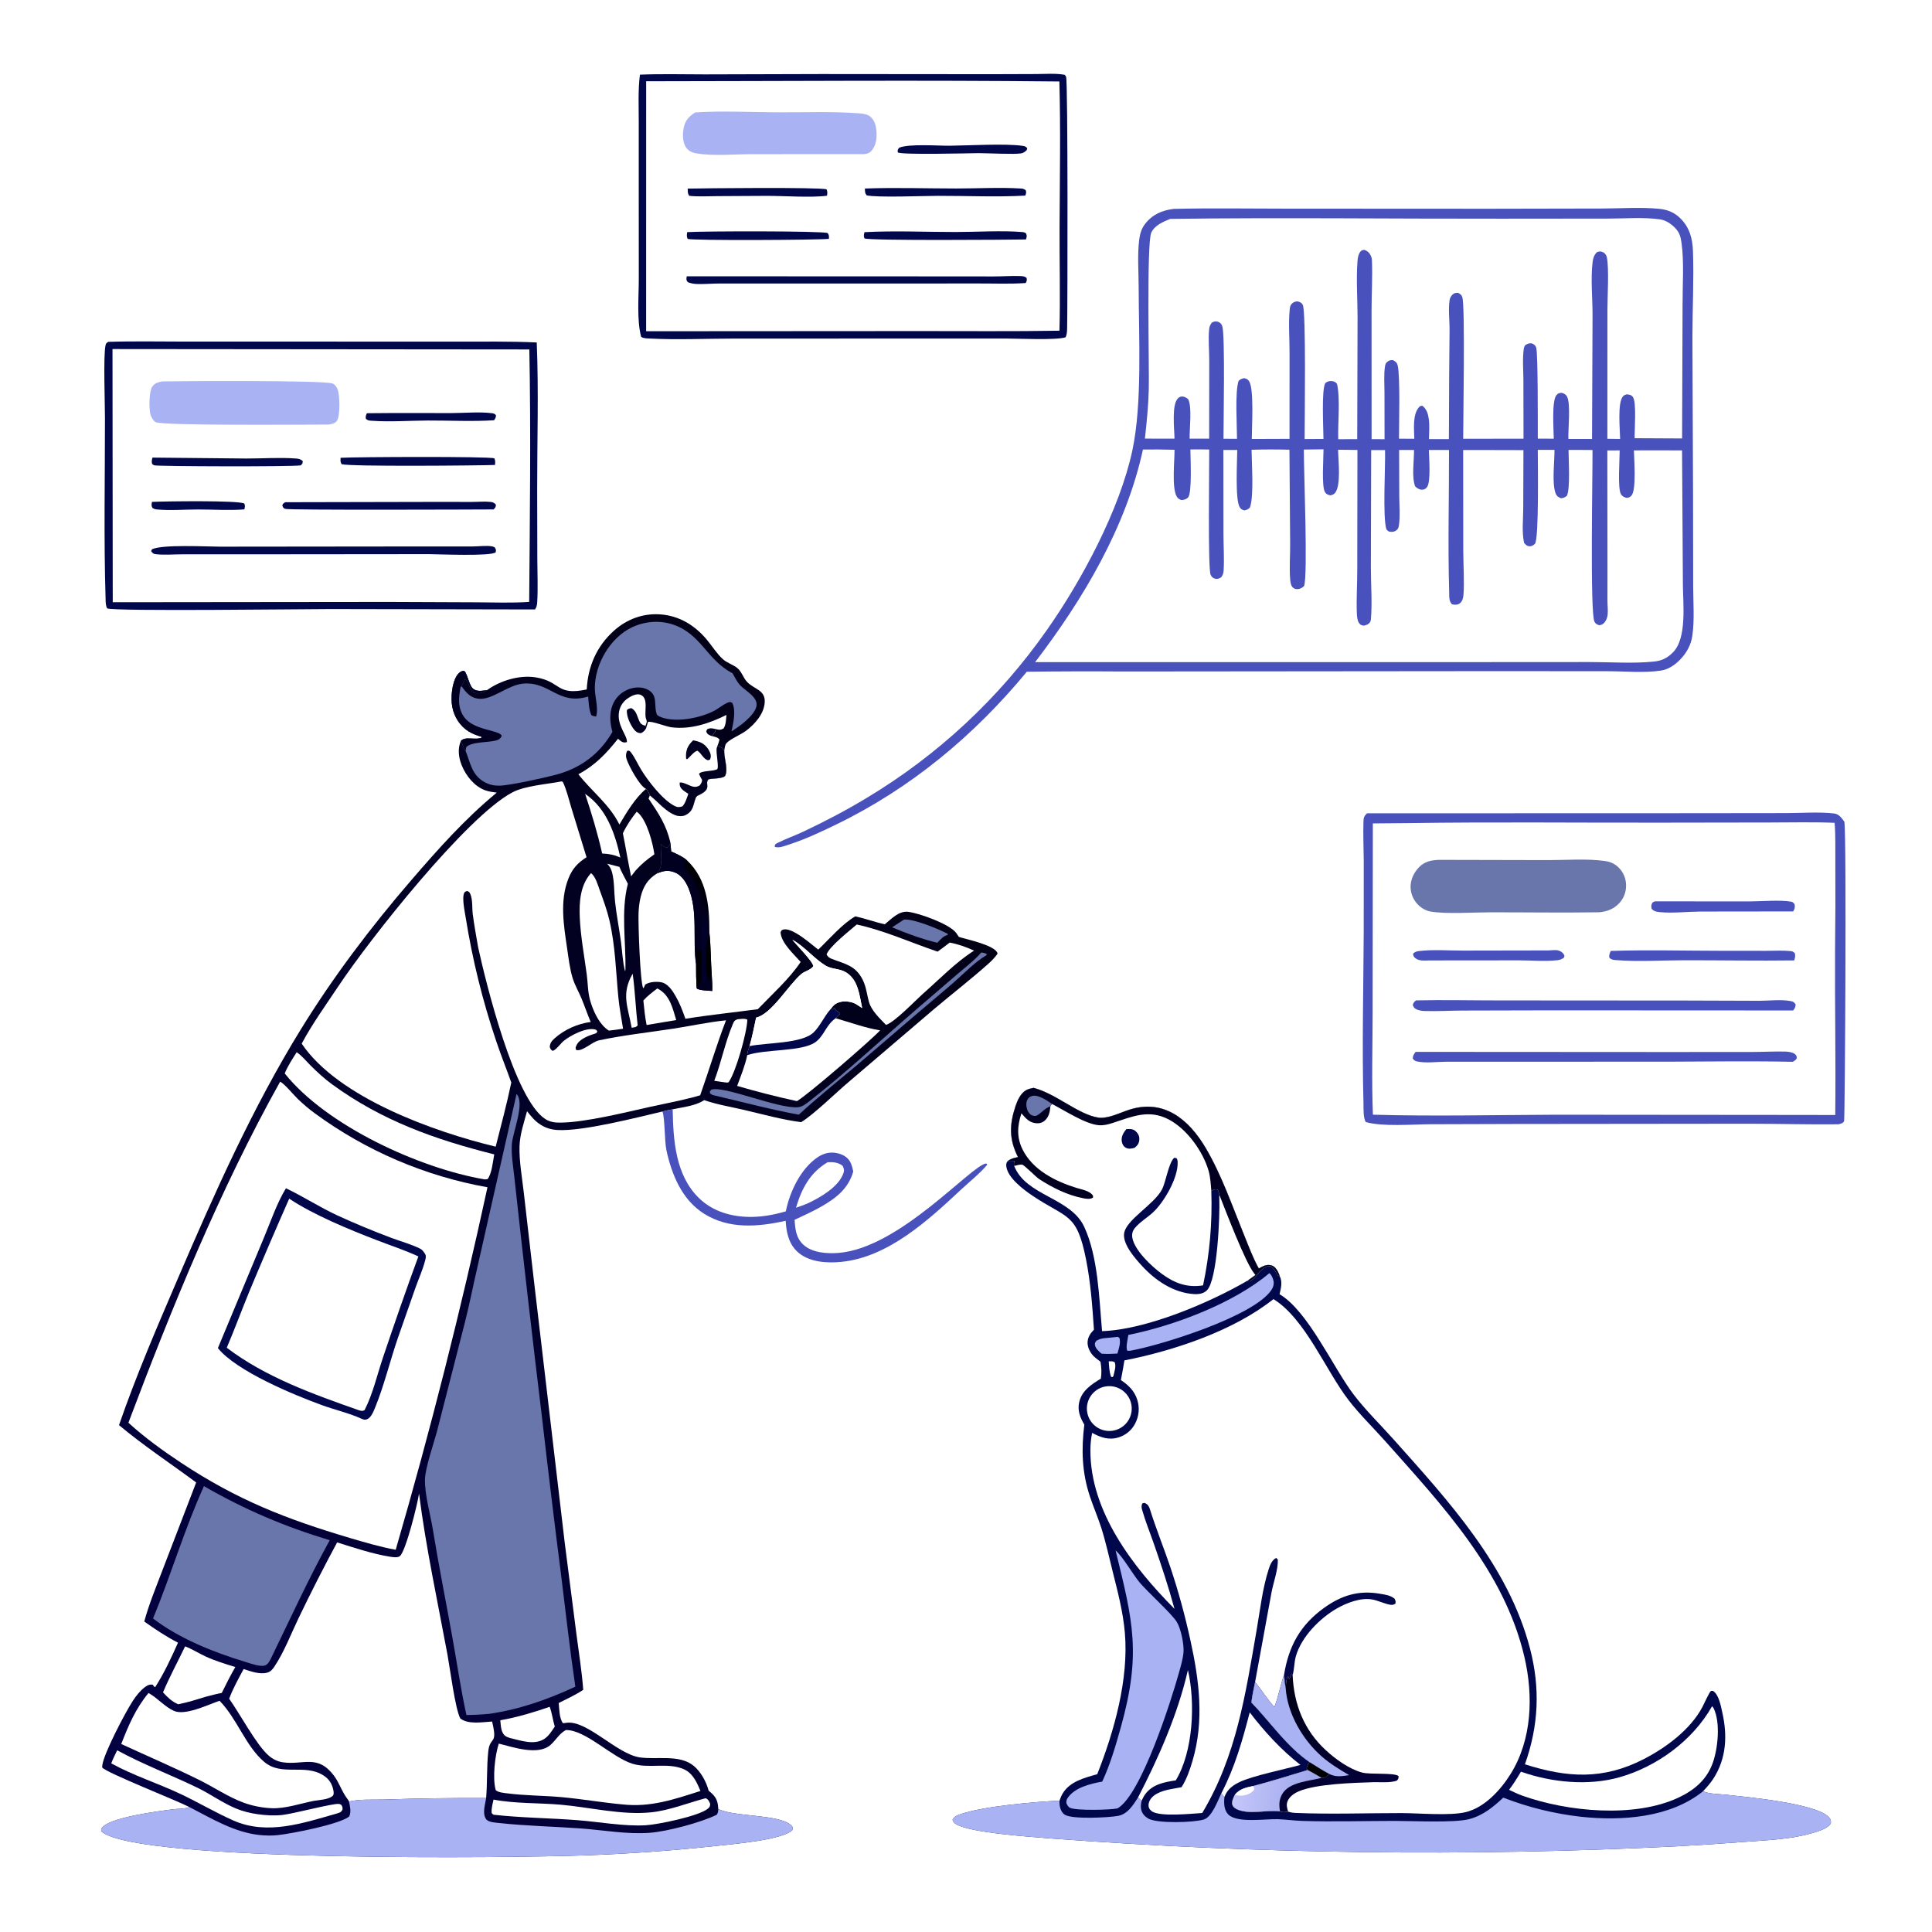
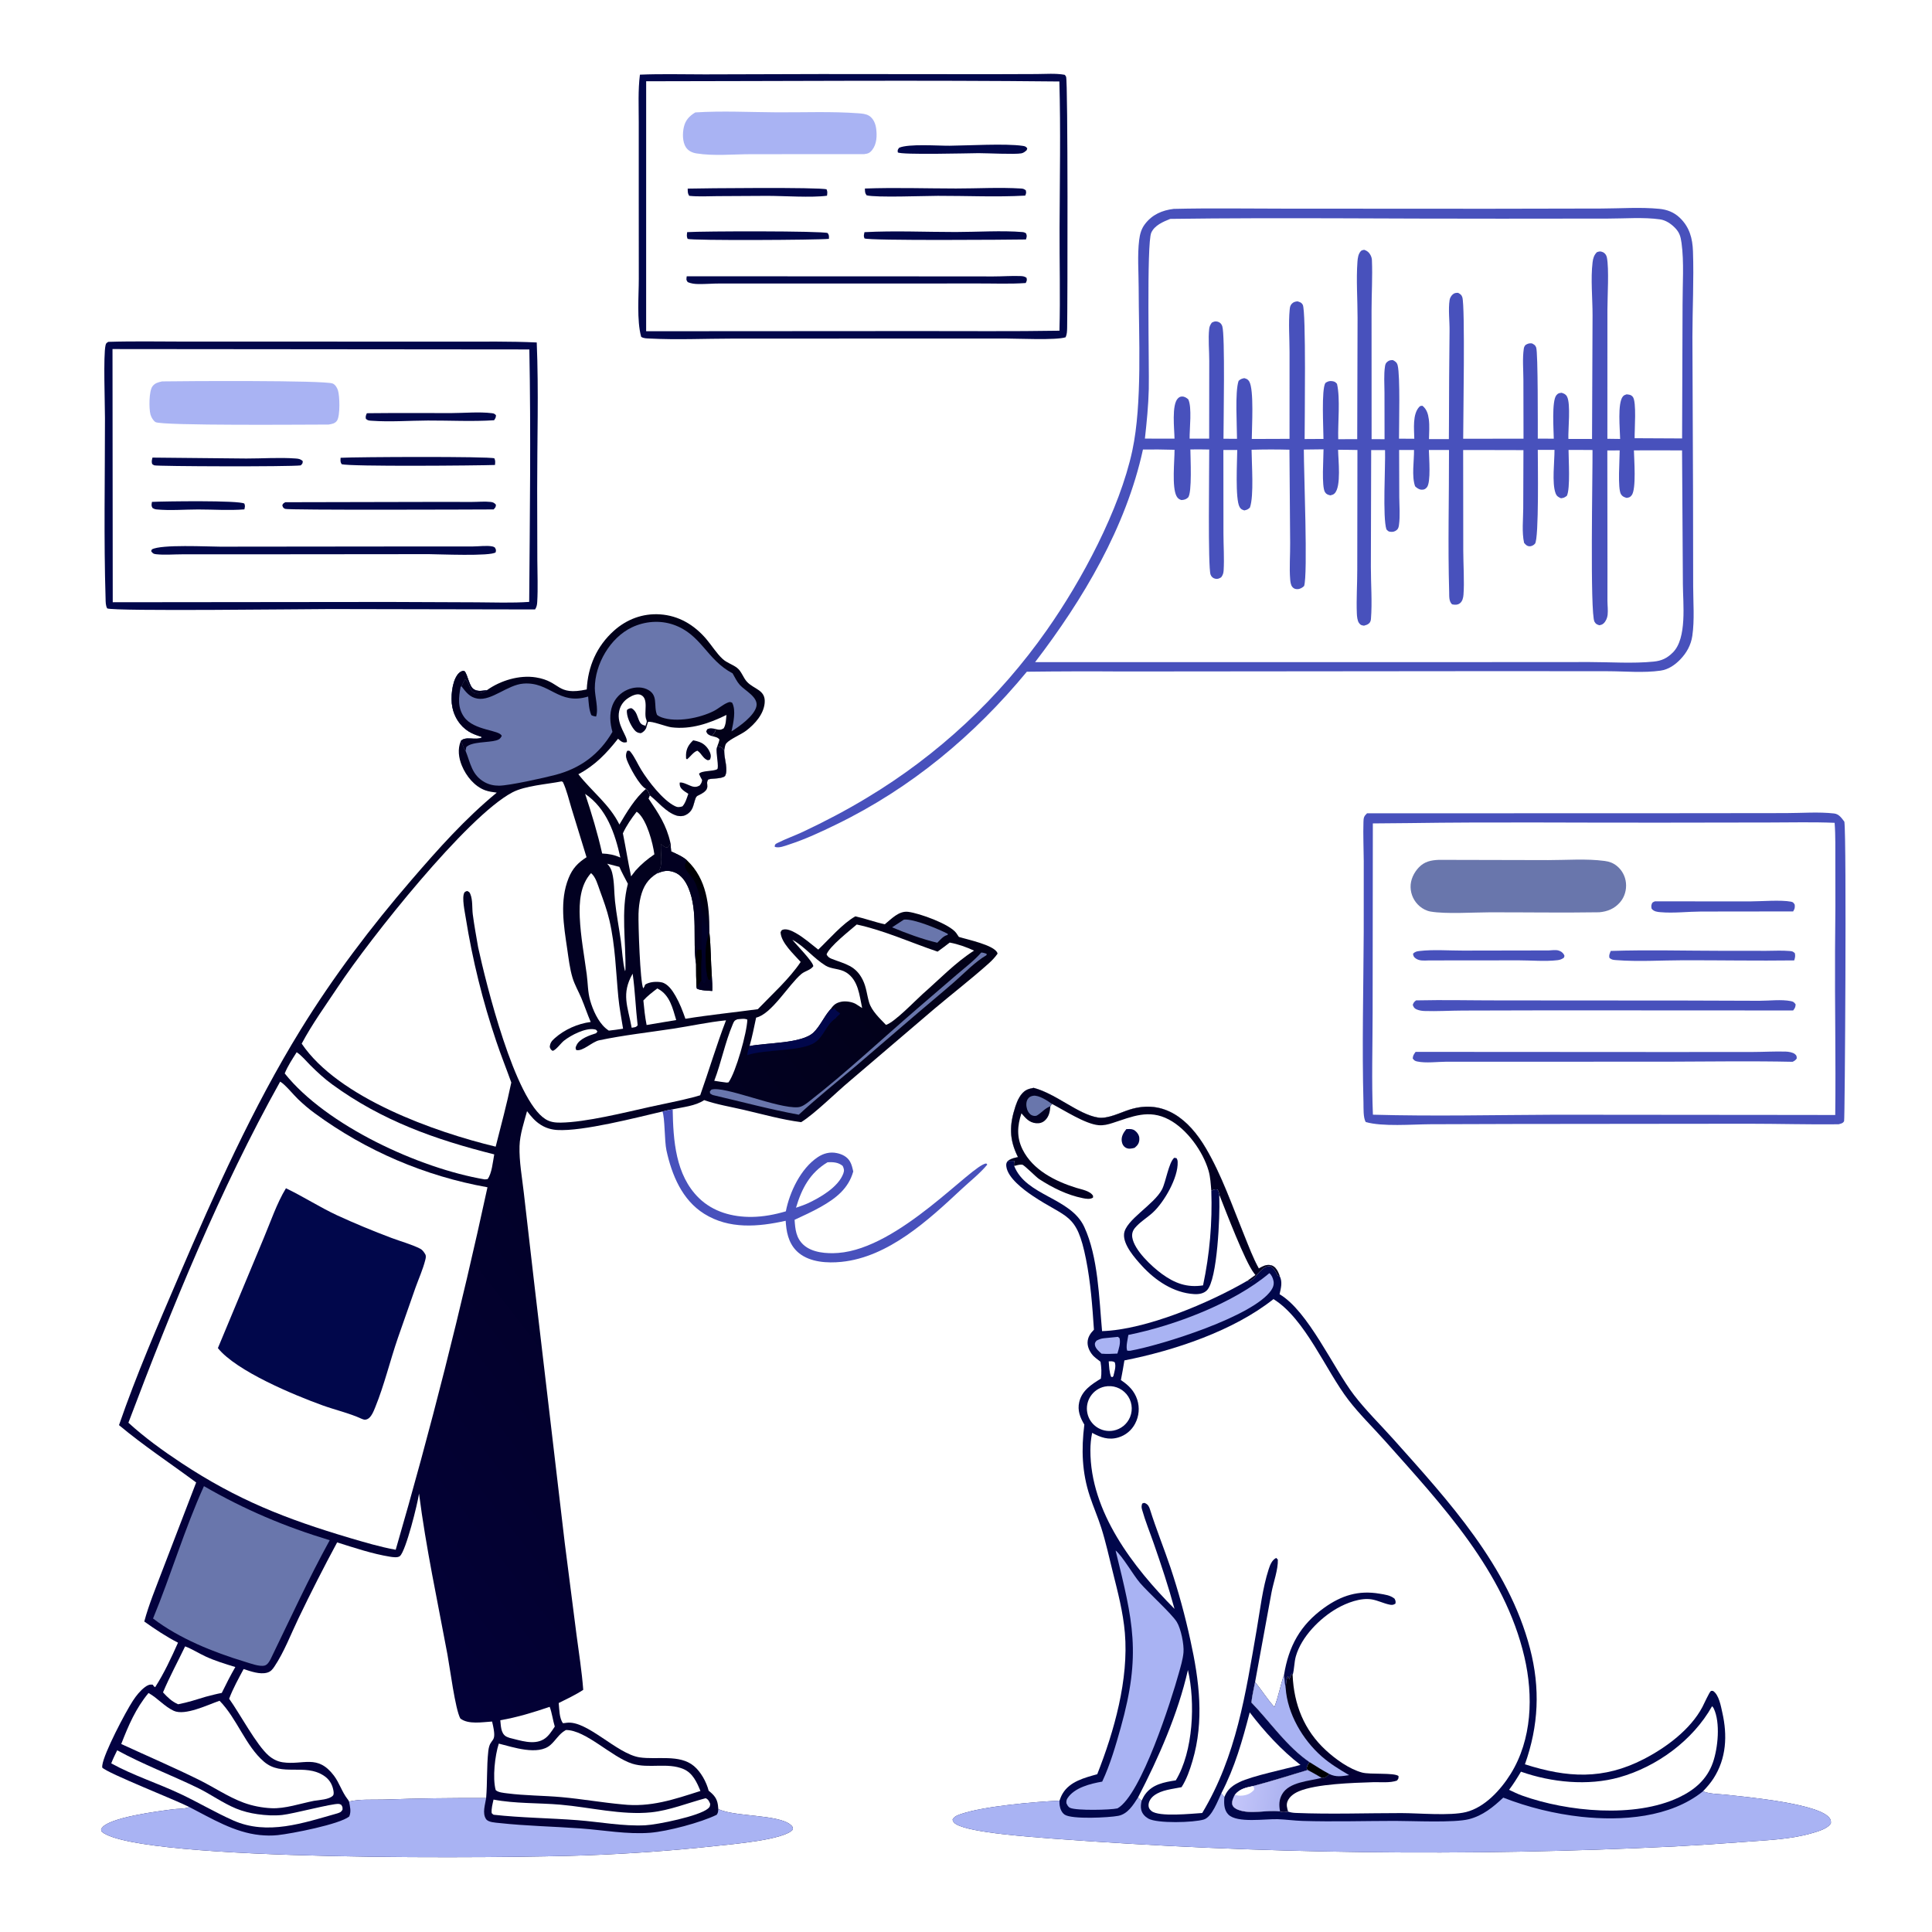
<svg xmlns="http://www.w3.org/2000/svg" version="1.1" style="display: block;" viewBox="0 0 2048 2048" width="1024" height="1024" preserveAspectRatio="none">
  <defs>
    <linearGradient id="Gradient1" gradientUnits="userSpaceOnUse" x1="750.359" y1="941.802" x2="727.482" y2="959.546">
      <stop class="stop0" offset="0" stop-opacity="1" stop-color="rgb(0,0,2)" />
      <stop class="stop1" offset="1" stop-opacity="1" stop-color="rgb(1,1,41)" />
    </linearGradient>
    <linearGradient id="Gradient2" gradientUnits="userSpaceOnUse" x1="1390.72" y1="1904.39" x2="1310.65" y2="1891.51">
      <stop class="stop0" offset="0" stop-opacity="1" stop-color="rgb(159,168,235)" />
      <stop class="stop1" offset="1" stop-opacity="1" stop-color="rgb(196,198,250)" />
    </linearGradient>
    <linearGradient id="Gradient3" gradientUnits="userSpaceOnUse" x1="1354.73" y1="1792.97" x2="1428.28" y2="1915.46">
      <stop class="stop0" offset="0" stop-opacity="1" stop-color="rgb(2,1,23)" />
      <stop class="stop1" offset="1" stop-opacity="1" stop-color="rgb(3,0,60)" />
    </linearGradient>
    <linearGradient id="Gradient4" gradientUnits="userSpaceOnUse" x1="1042.24" y1="993.943" x2="36.532" y2="1779.19">
      <stop class="stop0" offset="0" stop-opacity="1" stop-color="rgb(2,1,22)" />
      <stop class="stop1" offset="1" stop-opacity="1" stop-color="rgb(3,1,67)" />
    </linearGradient>
  </defs>
  <path transform="translate(0,0)" fill="rgb(255,255,255)" d="M 0 0 L 2048 0 L 2048 2048 L 0 2048 L 0 0 z" />
  <path transform="translate(0,0)" fill="url(#Gradient4)" d="M 621.968 730.841 C 623.19 706.503 632.485 685.002 650.83 668.559 C 664.381 656.413 681.433 650.031 699.677 651.251 C 719.486 652.575 735.819 662.383 748.552 677.235 C 754.434 684.097 759.521 692.606 766.171 698.66 C 770.579 702.672 776.566 704.3 781.238 707.881 C 786.147 711.644 787.721 718.349 791.883 722.788 C 799.487 730.897 811.951 731.209 810.568 745.362 C 809.408 757.232 800.282 767.361 791.182 774.399 C 785.597 778.72 773.679 783.436 769.897 788.01 C 768.468 789.739 768.138 793.377 767.741 795.552 C 767.734 795.959 767.721 796.364 767.719 796.771 C 767.672 804.316 772.24 816.211 768.498 822.692 C 764.345 826.185 751.879 824.687 750.561 826.623 C 747.153 831.631 754.854 835.909 741.572 842.471 C 739.622 843.434 738.219 843.861 737.399 846.027 C 734.706 853.144 735.117 859.313 727.479 863.564 C 723.987 865.507 720.099 865.528 716.379 864.227 C 705.765 860.513 697.596 849.949 688.89 843.115 L 687.513 846.539 C 698.138 862.353 706.38 874.445 710.663 893.301 C 709.759 896.205 709.833 896.76 707.434 898.545 C 704.553 898.486 702.846 896.635 700.725 894.91 C 699.935 904.707 704.098 918.404 696.418 925.932 C 686.732 931.841 681.918 939.654 679.178 950.611 C 677.692 956.551 677.054 962.605 676.858 968.715 C 676.51 979.528 678.507 1041.38 681.87 1047.74 C 682.993 1046.24 683.321 1045.45 683.887 1043.71 C 688.505 1040.74 696.074 1040.2 701.365 1041.33 C 708.045 1042.77 712.964 1050.28 716.132 1055.79 C 720.538 1063.45 723.648 1071.62 726.559 1079.94 C 752.148 1075.81 777.689 1073.26 803.329 1069.78 C 818.385 1054.06 836.65 1037.79 848.756 1019.7 C 841.648 1011.65 827.899 999.354 827.436 988.22 C 828.141 986.927 828.198 986.075 829.698 985.551 C 834.081 984.02 839.996 987.029 843.727 989.143 C 852.128 993.903 859.785 1000.67 867.391 1006.62 C 878.741 995.777 893.37 978.796 906.75 971.351 C 917.274 973.688 927.469 977.545 937.941 979.759 C 945.093 973.979 952.827 965.365 962.702 966.575 C 974.667 968.041 1006.53 979.514 1013.55 988.893 C 1014.57 990.279 1015.54 991.704 1016.45 993.164 C 1025.22 995.92 1053.69 1001.75 1057.19 1010 C 1057.32 1010.3 1057.37 1010.63 1057.46 1010.94 C 1054.78 1014.76 1051.62 1018.11 1048.15 1021.22 C 1029.51 1037.91 1009.5 1053.33 990.364 1069.48 L 900.32 1146.34 C 886.073 1158.26 863.657 1180.64 849.278 1189.54 C 828.718 1186.89 808.312 1181.1 788.119 1176.41 C 774.249 1173.19 759.925 1170.88 746.46 1166.18 C 737.213 1172.39 723.86 1173.56 713.069 1175.91 C 709.435 1176.63 705.751 1177.25 702.184 1178.25 C 674.666 1184.66 617.793 1199.43 590.81 1197.85 C 584.549 1197.48 578.775 1195.8 573.429 1192.48 C 567.277 1188.67 563.013 1183.53 558.682 1177.88 C 555.474 1189.78 551.106 1202.48 550.728 1214.85 C 550.234 1231.03 553.46 1248.3 555.268 1264.43 L 565.972 1357.47 L 598.644 1635.44 L 611.106 1732.76 C 613.642 1752.21 616.795 1771.73 618.248 1791.29 C 610.06 1796.71 601.021 1800.87 592.253 1805.27 C 592.94 1811.82 592.759 1821.25 596.756 1826.67 C 598.11 1826.6 599.31 1826.4 600.644 1826.22 C 622.215 1823.29 653.783 1859.14 677.928 1862.86 C 696.311 1865.68 720.311 1859.25 735.625 1872.1 C 742.993 1878.29 748.824 1888.97 751.222 1898.27 C 756.751 1902.61 760.099 1906.38 761.049 1913.54 C 761.217 1914.88 761.346 1916.22 761.435 1917.57 C 777.329 1926.01 824.737 1923.04 838.061 1934.34 C 840.27 1936.21 840.337 1936.65 840.503 1939.34 C 831.447 1950.48 775.239 1954.94 759.514 1956.72 C 713.116 1961.77 666.55 1965.12 619.908 1966.77 C 544.54 1969.52 148.521 1974.13 108.077 1941.9 C 107.509 1940.59 106.793 1940.01 107.474 1938.6 C 113.244 1926.58 170.017 1919.68 183.651 1917.89 C 188.498 1917.25 195.021 1917.6 199.546 1916.01 C 199.949 1915.86 200.346 1915.71 200.747 1915.56 C 187.081 1908.43 113.978 1879.77 108.35 1873.68 C 108.358 1872.58 108.324 1872.3 108.449 1871.29 C 110.018 1858.57 133.164 1814.6 140.953 1802.75 C 144.388 1797.52 148.6 1792.19 153.622 1788.43 C 156.292 1786.43 158.495 1785.36 161.92 1785.84 C 162.795 1787.19 163.036 1787.67 164.477 1788.48 C 173.781 1774.04 181.729 1757.01 188.689 1741.3 C 176.023 1734.81 164.504 1727.1 152.934 1718.88 C 157.789 1700.78 165.269 1682.9 171.877 1665.38 L 207.944 1571.49 C 180.575 1551.15 152.387 1532.65 126.146 1510.7 C 144.57 1457.3 167.234 1404.96 189.504 1353.06 C 227.645 1264.19 267.836 1174.1 318.621 1091.6 C 353.086 1035.61 393.435 982.341 436.341 932.598 C 464.896 899.493 492.755 868.14 526.572 840.232 C 522.551 839.696 518.347 839.185 514.509 837.814 C 502.977 833.694 494.159 822.665 489.614 811.672 C 486.157 803.311 484.942 794.079 488.44 785.6 C 493.202 779.925 504.039 785.176 510.838 781.806 L 510.206 780.966 C 505.504 779.525 500.806 777.892 496.626 775.245 C 487.506 769.467 481.465 759.902 479.46 749.358 C 477.624 739.701 478.97 723.344 484.975 715.24 C 486.567 713.092 488.562 711.435 491.292 711.114 C 494.899 710.69 496.702 726.413 501.627 730.181 C 505.996 733.523 511.308 732.185 516.317 731.521 C 530.51 721.36 550.66 715.277 568.059 718.068 C 594.847 722.365 589.428 737.869 621.968 730.841 z" />
  <path transform="translate(0,0)" fill="rgb(255,255,255)" d="M 444.195 1583.24 C 451.472 1640.39 463.803 1697.27 474.327 1753.92 C 476.921 1767.88 482.545 1811.83 487.972 1821.68 C 496.42 1828.25 511.438 1825.5 521.622 1824.89 C 527.938 1850.61 519.382 1839.87 517.595 1856.46 C 515.814 1872.98 516.684 1889.51 515.322 1906.03 C 479.255 1905.82 443.188 1906.34 407.143 1907.61 C 395.566 1907.98 381.05 1906.9 369.993 1909.77 C 369.07 1907.87 369.533 1908.55 368.403 1907.11 C 362.438 1899.49 359.81 1889.92 353.899 1882.14 C 336.424 1859.14 321.528 1871.34 299.697 1868.1 C 293.981 1867.25 288.998 1864.66 284.667 1860.88 C 271.741 1849.6 254.309 1816.65 242.909 1800.73 C 247.023 1789.75 252.728 1779.57 258.251 1769.26 C 265.647 1771.67 275.364 1775.23 283.097 1773.11 C 287.007 1772.04 288.843 1769.68 291.004 1766.44 C 301.306 1751.01 308.416 1732.06 316.512 1715.27 C 329.508 1688.2 343.134 1661.43 357.378 1635 C 375.245 1640.61 394.821 1647.19 413.29 1650.15 C 416.137 1650.61 421.727 1651.52 424.018 1649.42 C 430.378 1643.59 442.651 1594.08 444.195 1583.24 z" />
  <path transform="translate(0,0)" fill="rgb(169,179,243)" d="M 369.993 1909.77 C 381.05 1906.9 395.566 1907.98 407.143 1907.61 C 443.188 1906.34 479.255 1905.82 515.322 1906.03 C 514.342 1912.91 511.01 1922.03 515.252 1928.31 C 517.611 1931.8 525.184 1932.03 529.164 1932.47 C 557.844 1935.62 587.067 1936.13 615.866 1938.24 C 639.809 1940 665.126 1944.7 689.117 1942.81 C 707.631 1941.35 743.002 1931.96 759.741 1923.73 C 761.333 1921.46 761.224 1920.22 761.435 1917.57 C 777.329 1926.01 824.737 1923.04 838.061 1934.34 C 840.27 1936.21 840.337 1936.65 840.503 1939.34 C 831.447 1950.48 775.239 1954.94 759.514 1956.72 C 713.116 1961.77 666.55 1965.12 619.908 1966.77 C 544.54 1969.52 148.521 1974.13 108.077 1941.9 C 107.509 1940.59 106.793 1940.01 107.474 1938.6 C 113.244 1926.58 170.017 1919.68 183.651 1917.89 C 188.498 1917.25 195.021 1917.6 199.546 1916.01 C 199.949 1915.86 200.346 1915.71 200.747 1915.56 C 224.477 1927.77 248.429 1942.46 275.413 1945.22 C 281.766 1945.87 288.036 1945.98 294.393 1945.31 C 308.993 1943.79 360.084 1933.85 370.218 1925.53 C 372.462 1920.19 371.039 1915.23 369.993 1909.77 z" />
  <path transform="translate(0,0)" fill="rgb(105,118,172)" d="M 623.462 738.365 C 624.056 745.007 624.201 751.861 626.825 758.074 C 628.539 759.005 629.941 759.273 631.861 759.565 C 634.688 751.508 630.52 738.248 630.534 729.437 C 630.575 704.046 646.711 676.068 669.857 665.017 C 683.421 658.541 699.526 657.244 713.789 662.168 C 743.651 672.477 749 699.344 776.556 713.75 C 778.836 717.76 781.128 722.566 784.199 726.002 C 789.764 732.23 804.056 738.953 801.813 748.851 C 799.563 758.776 783.838 770.102 775.444 775.258 C 777.254 766.645 780.521 752.972 776.067 744.874 C 774.051 744.054 773.639 743.904 771.489 744.772 C 766.198 746.908 761.54 751.269 756.346 753.862 C 741.583 761.231 717.186 766.029 701.428 760.487 C 699.509 759.812 698.009 759.078 696.448 757.744 C 692.388 747.556 698.551 736.192 685.269 730.413 C 679.023 727.695 671.231 728.476 665.108 731.156 C 657.76 734.293 652.009 740.29 649.182 747.762 C 645.778 756.87 646.63 766.638 649.206 775.83 C 635.467 799.464 615.369 814.36 589.039 821.337 C 577.038 824.518 539.636 832.829 529.018 832.85 C 523.623 832.861 518.416 831.772 513.676 829.126 C 499.986 821.483 498.778 808.836 493.538 795.917 C 490.977 793.359 490.903 788.867 488.44 785.6 C 493.202 779.925 504.039 785.176 510.838 781.806 L 510.206 780.966 C 505.504 779.525 500.806 777.892 496.626 775.245 C 487.506 769.467 481.465 759.902 479.46 749.358 C 477.624 739.701 478.97 723.344 484.975 715.24 C 486.567 713.092 488.562 711.435 491.292 711.114 C 494.899 710.69 496.702 726.413 501.627 730.181 C 505.996 733.523 511.308 732.185 516.317 731.521 C 513.45 733.744 510.76 734.68 507.117 734.942 C 496.776 735.687 498.781 724.6 493.225 719.944 C 491.616 722.364 490.45 724.935 489.222 727.559 C 493.98 733.748 498.03 739.271 506.278 740.585 C 521.344 742.985 537.878 725.997 554.727 724.652 C 583.072 722.39 591.934 747.94 623.462 738.365 z" />
  <path transform="translate(0,0)" fill="rgb(2,0,33)" d="M 488.44 785.6 C 493.202 779.925 504.039 785.176 510.838 781.806 L 510.206 780.966 C 505.504 779.525 500.806 777.892 496.626 775.245 C 487.506 769.467 481.465 759.902 479.46 749.358 C 477.624 739.701 478.97 723.344 484.975 715.24 C 486.567 713.092 488.562 711.435 491.292 711.114 C 494.899 710.69 496.702 726.413 501.627 730.181 C 505.996 733.523 511.308 732.185 516.317 731.521 C 513.45 733.744 510.76 734.68 507.117 734.942 C 496.776 735.687 498.781 724.6 493.225 719.944 C 491.616 722.364 490.45 724.935 489.222 727.559 L 488.297 727.977 C 486.146 739.162 484.92 750.175 491.958 760.05 C 502.409 774.714 529.983 773.597 531.868 780.153 C 530.398 783.02 529.144 783.956 526.022 784.876 C 517.917 787.263 499.775 786.077 494.259 791.989 L 493.538 795.917 C 490.977 793.359 490.903 788.867 488.44 785.6 z" />
  <path transform="translate(0,0)" fill="rgb(255,255,255)" d="M 655.154 783.061 C 656.328 784.117 657.59 785.369 658.956 786.162 C 660.949 787.319 662.402 787.232 664.517 786.669 C 665.488 780.013 653.197 768.638 656.365 753.759 C 657.678 747.593 661.244 742.844 666.572 739.527 C 669.821 737.504 674.979 734.969 678.87 736.463 C 688.364 740.107 682.055 755.815 685.105 762.758 C 686.214 765.282 685.052 766.758 684.212 769.308 L 685.394 770.256 L 686.92 765.277 C 690.629 764.046 706.057 770.248 711.745 770.967 C 732.159 773.548 751.999 766.841 770.062 757.867 C 769.559 762.521 769.663 768.132 767.07 772.125 C 764.028 773.902 762.594 773.797 759.078 772.953 C 758.576 772.832 758.082 772.685 757.584 772.551 L 758.236 775.463 C 757.1 777.051 755.831 778.628 754.831 780.3 C 758.001 781.219 760.545 781.299 762.651 783.906 C 762.15 786.464 761.372 788.568 760.396 790.968 C 764.374 791.959 765.193 792.05 767.741 795.552 C 767.734 795.959 767.721 796.364 767.719 796.771 C 767.672 804.316 772.24 816.211 768.498 822.692 C 764.345 826.185 751.879 824.687 750.561 826.623 C 747.153 831.631 754.854 835.909 741.572 842.471 C 739.622 843.434 738.219 843.861 737.399 846.027 C 734.706 853.144 735.117 859.313 727.479 863.564 C 723.987 865.507 720.099 865.528 716.379 864.227 C 705.765 860.513 697.596 849.949 688.89 843.115 C 687.825 840.319 687.086 838.357 684.82 836.261 C 673.37 845.679 664.117 861.376 656.591 874.028 C 646.098 852.716 627.405 839.086 613.101 820.715 C 630.798 811.32 642.776 798.734 655.154 783.061 z" />
  <path transform="translate(0,0)" fill="rgb(2,0,33)" d="M 760.396 790.968 C 764.374 791.959 765.193 792.05 767.741 795.552 C 767.734 795.959 767.721 796.364 767.719 796.771 C 767.672 804.316 772.24 816.211 768.498 822.692 C 764.345 826.185 751.879 824.687 750.561 826.623 C 747.153 831.631 754.854 835.909 741.572 842.471 C 739.622 843.434 738.219 843.861 737.399 846.027 C 734.706 853.144 735.117 859.313 727.479 863.564 C 723.987 865.507 720.099 865.528 716.379 864.227 C 705.765 860.513 697.596 849.949 688.89 843.115 C 687.825 840.319 687.086 838.357 684.82 836.261 C 677.855 833.056 666.925 812.279 664.445 805.405 C 663.252 802.1 663.285 799.073 664.853 795.915 C 667.051 795.617 667.257 795.58 668.683 797.378 C 672.903 802.697 676.004 809.987 679.593 815.819 C 687.085 827.994 702.377 847.973 715.31 854.467 C 718.335 855.986 720.279 855.725 723.413 854.764 C 726.718 851.03 727.993 846.088 729.651 841.459 C 727.16 839.904 724.095 838.075 722.211 835.806 C 720.713 834.003 720.261 831.824 720.543 829.549 C 724.072 828.761 730.551 832.872 734.412 833.798 C 737.241 834.476 739.159 834.047 741.679 832.629 C 743.272 830.555 743.951 829.463 744.27 826.85 C 743.022 824.683 741.943 822.596 740.956 820.29 C 743.826 816.612 755.58 817.92 760.174 815.423 C 762.527 814.144 758.56 797.083 759.784 792.896 C 759.973 792.249 760.192 791.611 760.396 790.968 z" />
  <path transform="translate(0,0)" fill="rgb(2,0,33)" d="M 685.394 770.256 C 685.338 770.516 685.31 770.783 685.227 771.035 C 684.285 773.894 682.065 776.069 679.356 777.223 C 676.105 776.973 674.317 776.041 672.3 773.542 C 668.319 768.611 663.769 758.995 664.591 752.598 C 666.563 751.113 666.877 750.938 669.325 750.707 C 675.182 753.842 675.405 760.156 678.189 765.353 C 679.241 767.318 680.482 768.137 682.512 768.802 C 683.074 768.986 683.645 769.139 684.212 769.308 L 685.394 770.256 z" />
  <path transform="translate(0,0)" fill="rgb(2,0,33)" d="M 754.831 780.3 C 754.064 780.068 753.247 779.847 752.528 779.492 C 749.971 778.231 749.623 777.788 748.592 775.285 L 749.728 772.975 C 752.967 771.512 754.138 772.04 757.584 772.551 L 758.236 775.463 C 757.1 777.051 755.831 778.628 754.831 780.3 z" />
  <path transform="translate(0,0)" fill="rgb(2,0,33)" d="M 734.827 784.761 C 737.171 785.172 739.471 785.798 741.7 786.63 C 746.719 788.53 750.527 792.687 752.573 797.594 C 753.763 800.448 753.806 802.384 752.634 805.201 L 750.45 805.928 C 746.87 804.876 744.7 801.407 742.422 798.614 C 741.437 797.398 740.53 796.707 739.287 795.777 C 735.144 796.947 731.73 802.277 728.257 804.944 L 727.254 803.991 C 727.194 802.71 727.141 801.422 727.194 800.14 C 727.465 793.515 730.132 789.155 734.827 784.761 z" />
  <path transform="translate(0,0)" fill="rgb(255,255,255)" d="M 296.972 1146.59 C 302.142 1149.37 310.857 1160.32 315.852 1165.08 C 321.598 1170.55 327.406 1175.61 333.845 1180.26 C 388.039 1219.97 450.604 1246.76 516.747 1258.56 C 488.784 1387.74 456.338 1515.9 419.466 1642.81 C 402.923 1639.83 386.917 1635.01 370.803 1630.3 C 303.007 1610.13 251.69 1590.07 192.34 1550.85 C 172.938 1538.03 153.259 1523.84 136.119 1508.14 C 182.244 1385.95 233.24 1260.73 296.972 1146.59 z" />
  <path transform="translate(0,0)" fill="rgb(1,7,75)" d="M 303.123 1259.6 C 321.467 1268.38 338.652 1279.54 357.226 1288.22 C 376.149 1296.91 395.378 1304.91 414.875 1312.21 C 424.723 1315.94 435.88 1318.88 445.238 1323.58 C 447.794 1324.86 449.191 1326.96 450.66 1329.33 C 451.922 1331.36 451.326 1333.61 450.775 1335.78 C 448.271 1345.69 443.834 1355.48 440.384 1365.11 L 421.836 1418.1 C 413.502 1442.3 407.401 1468.08 397.791 1491.71 C 396.182 1495.67 393.527 1502.67 389.244 1504.4 C 386.745 1505.41 385.593 1504.85 383.282 1503.95 C 370.291 1497.97 355.286 1494.58 341.736 1489.68 C 312.013 1478.92 250.698 1453.58 230.969 1429.05 L 279.358 1312.96 C 286.659 1295.7 293.39 1275.5 303.123 1259.6 z" />
-   <path transform="translate(0,0)" fill="rgb(255,255,255)" d="M 306.569 1270.63 C 332.245 1287.84 370.351 1303.43 399.245 1314.58 C 413.998 1320.27 429.134 1325.23 443.491 1331.86 C 430.5 1367.25 418.081 1403.1 406.045 1438.82 C 399.734 1457.55 395.467 1476.97 386.511 1494.71 C 384.06 1496.13 383.601 1495.61 380.779 1495.04 C 332.716 1478.17 281.295 1459.85 240.393 1428.65 C 248.862 1408.75 256.309 1388.44 264.547 1368.44 C 278.232 1335.7 292.24 1303.09 306.569 1270.63 z" />
  <path transform="translate(0,0)" fill="rgb(255,255,255)" d="M 595.338 828.286 L 596.684 828.954 C 600.762 837.632 602.986 847.605 605.793 856.775 L 621.749 908.686 C 612.565 914.653 606.923 920.447 602.71 930.897 C 593.072 954.806 597.634 981.241 601.254 1005.88 C 602.731 1015.93 603.969 1026.73 606.901 1036.47 C 609.196 1044.08 613.261 1050.87 616.316 1058.18 C 619.789 1066.48 622.614 1075.03 626.168 1083.33 C 612.452 1085.09 598.38 1091.34 588.008 1100.59 C 584.836 1103.43 583.053 1105.58 582.766 1109.94 C 583.75 1112.32 583.725 1112.66 585.9 1113.97 C 589.601 1112.95 594.591 1105.72 597.858 1103.15 C 605.342 1097.27 620.66 1089.33 630.12 1091.14 C 632.138 1091.53 632.174 1091.76 633.299 1093.55 L 631.805 1095.31 C 625.098 1097.42 614.223 1101.03 611.124 1108.04 C 610.076 1110.41 609.802 1110.7 610.804 1113.06 C 617.77 1114.87 627.521 1104.36 635.211 1102.74 C 660.87 1097.34 687.505 1094.42 713.454 1090.46 C 732.129 1087.62 750.82 1083.47 769.601 1081.58 C 759.545 1107.61 751.584 1134.69 742.231 1161.03 C 739.606 1161.86 736.951 1162.58 734.286 1163.27 C 719.52 1167.14 704.399 1169.9 689.496 1173.23 C 662.573 1179.23 620.881 1189.69 594.344 1190.03 C 588.483 1190.1 583.303 1189.52 578.255 1186.37 C 545.58 1165.95 515.116 1042.06 506.856 1004.23 C 504.856 992.653 502.711 981.044 501.182 969.397 C 500.305 962.721 501.209 954.02 498.597 947.803 C 497.653 945.556 497.227 945.39 495.125 944.454 C 494.099 944.918 492.815 945.171 492.236 946.211 C 489.328 951.427 492.778 966.867 493.692 972.861 C 500.813 1017.39 511.654 1061.24 526.101 1103.95 C 531.007 1118.6 536.81 1132.95 541.998 1147.5 C 537.28 1170.29 531.145 1192.95 525.443 1215.51 C 460.707 1199.94 358.573 1163.75 319.81 1106.31 C 330.917 1085.4 345.503 1065.28 358.62 1045.54 C 392.139 995.108 494.672 865.592 543.069 839.998 C 556.758 832.759 579.727 831.418 595.338 828.286 z" />
-   <path transform="translate(0,0)" fill="rgb(105,118,172)" d="M 547.549 1159.67 C 556.843 1169.5 543.213 1200.63 542.533 1213.41 C 541.91 1225.11 544.132 1237.24 545.34 1248.88 C 554.53 1333.19 564.227 1417.44 574.431 1501.64 C 580.897 1558.01 587.724 1614.34 594.91 1670.62 C 599.724 1709.72 604.147 1748.97 609.884 1787.95 C 580.267 1801.64 551.686 1811.78 519.239 1816.66 C 510.94 1817.51 502.768 1817.89 494.428 1818 C 488.404 1790.52 484.352 1762.31 479.347 1734.61 C 472.525 1696.86 465.032 1659.27 458.853 1621.4 C 456.202 1605.16 450.188 1584.5 450.481 1568.35 C 450.703 1556.03 459.91 1529.96 463.446 1516.42 L 493.205 1400.24 C 497.747 1382.14 501.324 1363.77 505.548 1345.59 L 547.549 1159.67 z" />
  <path transform="translate(0,0)" fill="rgb(105,118,172)" d="M 216.182 1575.38 C 259.291 1600.25 301.871 1618.33 349.526 1632.7 C 326.89 1673.8 307.501 1716.32 286.992 1758.47 C 285.533 1761.27 283.617 1764.83 280.349 1765.61 C 274.866 1766.92 264.934 1763.12 259.512 1761.48 C 226.464 1751.54 189.928 1736.85 162.226 1715.68 C 181.305 1669.51 195.55 1620.89 216.182 1575.38 z" />
  <path transform="translate(0,0)" fill="rgb(255,255,255)" d="M 157.425 1794.67 C 166.882 1799.78 174.221 1808.94 184.15 1813.52 C 196.144 1819.05 220.255 1807.15 232.747 1802.88 C 251.359 1821.86 260.276 1850.79 279.96 1867.57 C 298.66 1883.52 322.987 1868.99 343.261 1882.28 C 348.798 1885.91 352.04 1890.97 353.32 1897.43 C 353.656 1899.13 354.162 1902.01 352.945 1903.38 C 349.244 1907.57 338.294 1908.07 332.773 1908.97 C 318.359 1911.79 302.311 1917.47 287.601 1916.77 C 277.768 1916.3 267.586 1914.34 258.343 1910.94 C 241.754 1904.83 226.586 1894.4 210.707 1886.58 C 183.713 1873.27 155.854 1861.32 128.512 1848.71 C 136.157 1829.11 143.846 1811 157.425 1794.67 z" />
-   <path transform="translate(0,0)" fill="rgb(255,255,255)" d="M 839.942 996.175 C 853.201 1003.59 862.482 1015.8 875.187 1023.62 C 881.515 1027.51 890.142 1026.53 897.011 1030.85 C 909.913 1038.96 910.998 1055.02 913.911 1068.55 C 912.273 1067.5 910.608 1066.48 908.982 1065.42 C 908.666 1065.21 908.362 1064.99 908.049 1064.78 C 903.914 1061.98 896.415 1060.85 891.561 1061.93 C 886.168 1063.13 883.618 1065.18 880.545 1069.71 L 882.631 1070.05 L 884.397 1068.31 C 884.864 1068.95 885.255 1069.65 885.712 1070.3 C 886.672 1071.67 887.985 1072.37 889.323 1073.3 C 890.317 1074 889.973 1073.65 890.563 1074.67 C 888.931 1076.17 887.141 1077.58 885.877 1079.4 C 901.564 1083.85 916.819 1089.6 932.959 1092.24 C 923.721 1102.3 856.141 1160.82 844.752 1167.24 C 823.455 1162.61 802.327 1157.23 781.409 1151.11 C 785.292 1140.6 789.864 1129.46 792.108 1118.48 C 792.187 1115.09 793.461 1112.07 794.562 1108.91 C 797.379 1098.97 799.375 1088.82 801.523 1078.72 C 817.969 1075.02 835.86 1043.95 849.478 1032.48 C 853.385 1029.19 859.142 1028.48 862.146 1024.21 C 861.885 1019.31 843.941 1001.38 839.942 996.175 z" />
  <path transform="translate(0,0)" fill="rgb(255,255,255)" d="M 839.942 996.175 C 853.201 1003.59 862.482 1015.8 875.187 1023.62 C 881.515 1027.51 890.142 1026.53 897.011 1030.85 C 909.913 1038.96 910.998 1055.02 913.911 1068.55 C 912.273 1067.5 910.608 1066.48 908.982 1065.42 C 908.666 1065.21 908.362 1064.99 908.049 1064.78 C 903.914 1061.98 896.415 1060.85 891.561 1061.93 C 886.168 1063.13 883.618 1065.18 880.545 1069.71 C 880.279 1070 880.009 1070.3 879.747 1070.6 C 873.431 1077.87 869.295 1087.76 862.513 1094.36 C 850.062 1106.49 812.306 1105.15 794.562 1108.91 C 797.379 1098.97 799.375 1088.82 801.523 1078.72 C 817.969 1075.02 835.86 1043.95 849.478 1032.48 C 853.385 1029.19 859.142 1028.48 862.146 1024.21 C 861.885 1019.31 843.941 1001.38 839.942 996.175 z" />
  <path transform="translate(0,0)" fill="rgb(1,7,75)" d="M 880.545 1069.71 L 882.631 1070.05 L 884.397 1068.31 C 884.864 1068.95 885.255 1069.65 885.712 1070.3 C 886.672 1071.67 887.985 1072.37 889.323 1073.3 C 890.317 1074 889.973 1073.65 890.563 1074.67 C 888.931 1076.17 887.141 1077.58 885.877 1079.4 C 885.533 1079.65 885.187 1079.89 884.846 1080.14 C 875.567 1086.89 873.258 1098.58 864.094 1104.92 C 849.592 1114.95 811.864 1111.89 792.108 1118.48 C 792.187 1115.09 793.461 1112.07 794.562 1108.91 C 812.306 1105.15 850.062 1106.49 862.513 1094.36 C 869.295 1087.76 873.431 1077.87 879.747 1070.6 C 880.009 1070.3 880.279 1070 880.545 1069.71 z" />
  <path transform="translate(0,0)" fill="rgb(255,255,255)" d="M 599.938 1833.89 C 620.942 1833.78 648.449 1862.73 670.274 1869.59 C 687.707 1875.06 707.585 1868.04 724.575 1875.3 C 734.291 1879.45 738.749 1889.32 742.489 1898.51 C 714.464 1907.43 689.632 1916.06 659.773 1912.74 C 638.291 1910.79 616.918 1907 595.368 1905.05 C 576.255 1903.33 556.699 1903.48 537.706 1901.03 C 534.153 1900.57 527.827 1900.09 525.439 1897.49 C 521.956 1884.58 524.649 1860.97 528.737 1848.29 C 543.561 1851.94 570.316 1861.35 583.541 1849.7 C 589.109 1844.8 592.513 1838.15 599.122 1834.34 C 599.391 1834.19 599.666 1834.04 599.938 1833.89 z" />
  <path transform="translate(0,0)" fill="rgb(255,255,255)" d="M 908.18 980.01 C 937.327 986.308 965.652 999.258 993.884 1008.77 C 998.263 1005.73 1002.48 1002.38 1006.74 999.167 C 1015.85 1000.86 1024.14 1003.86 1032.54 1007.7 C 1013.04 1020.06 995.377 1038.54 977.994 1053.73 C 969.571 1061.3 948.336 1083.58 939.188 1086.43 C 932.709 1079.69 923.912 1071.53 921.251 1062.44 C 918.879 1054.33 918.42 1046.6 914.602 1038.83 C 907.026 1023.42 895.963 1022.01 881.65 1016.41 C 879.135 1015.43 877.412 1014.21 876.201 1011.73 C 879.347 1003.17 900.53 986.65 908.18 980.01 z" />
  <path transform="translate(0,0)" fill="rgb(255,255,255)" d="M 314.489 1115.41 C 319.8 1118.88 324.552 1124.81 329.102 1129.34 C 336.406 1136.61 343.834 1143.46 352.181 1149.55 C 404.929 1188.01 461.255 1207.97 523.909 1223.7 C 522.529 1230.81 521.411 1244.17 516.857 1249.91 L 513.859 1250.22 C 444.544 1238.5 345.885 1193.15 301.817 1137.88 C 305.044 1129.91 309.927 1122.64 314.489 1115.41 z" />
  <path transform="translate(0,0)" fill="rgb(255,255,255)" d="M 626.524 925.528 C 631.491 929.54 633.696 938.05 635.837 943.912 C 639.622 954.274 643.463 964.699 645.977 975.454 C 652.245 1002.27 652.856 1029.69 655.453 1056.97 C 656.518 1068.17 658.711 1079.35 660.475 1090.46 C 655.465 1091.34 650.426 1091.91 645.374 1092.5 C 644.126 1091.65 642.929 1090.77 641.794 1089.77 C 633.918 1082.86 628.547 1070.75 625.653 1060.78 C 622.981 1051.57 623.229 1042.31 621.971 1032.91 C 619.284 1012.82 615.495 992.88 614.581 972.583 C 613.846 956.279 615.046 938.179 626.524 925.528 z" />
  <path transform="translate(0,0)" fill="rgb(255,255,255)" d="M 124.218 1855.39 C 151.665 1870.38 181.107 1881.43 209.223 1895.04 C 223.123 1901.77 235.962 1911.24 250.209 1917.11 C 257.515 1920.12 265.18 1921.99 272.992 1923.11 C 281.609 1924.33 290.418 1924.86 299.095 1923.96 C 310.787 1922.74 352.213 1911.64 359.019 1912.22 C 360.117 1912.32 360.827 1912.75 361.757 1913.22 C 363.212 1915.51 363.187 1915.72 363.05 1918.45 C 361.268 1921.13 360.807 1921.09 357.738 1922.21 C 321.557 1932.42 283.535 1945.9 247.126 1929.7 C 228.316 1921.33 210.374 1910.69 191.729 1901.86 C 167.54 1890.42 141.336 1882.13 117.924 1869.24 C 119.742 1864.48 121.977 1859.96 124.218 1855.39 z" />
  <path transform="translate(0,0)" fill="rgb(255,255,255)" d="M 747.973 1906.19 C 748.097 1906.23 748.23 1906.25 748.347 1906.31 C 751.066 1907.69 751.727 1909.57 752.846 1912.2 C 752.547 1914.81 752.573 1915.38 750.443 1917.2 C 741.105 1925.18 696.786 1934.25 684.041 1934.88 C 660.25 1936.04 636.01 1931.31 612.288 1929.48 C 582.665 1927.19 552.723 1926.98 523.203 1923.7 C 522.442 1923.33 521.814 1922.55 521.201 1921.97 C 520.731 1917.14 522.157 1912.34 523.158 1907.63 C 546 1912.04 570.924 1911.02 594.199 1913.04 C 625.334 1915.74 659.13 1924.35 690.204 1921.15 C 709.62 1919.14 729.114 1911.2 747.973 1906.19 z" />
  <path transform="translate(0,0)" fill="rgb(255,255,255)" d="M 196.232 1745.23 C 203.52 1747.94 210.804 1752.65 217.944 1755.94 C 228.125 1760.63 238.762 1763.84 249.451 1767.12 C 244.273 1776.11 239.632 1785.25 235.089 1794.57 C 229.388 1795.65 223.806 1797.14 218.195 1798.6 C 208.337 1801.59 198.958 1804.67 188.797 1806.6 C 181.978 1803.55 177.765 1799.37 172.792 1793.99 C 179.795 1777.36 188.421 1761.49 196.232 1745.23 z" />
  <path transform="translate(0,0)" fill="rgb(105,118,172)" d="M 1040.21 1009.7 C 1042.25 1009.86 1043.91 1010.38 1045.84 1011.03 L 1045.79 1012.48 C 1033.51 1019.65 1022.46 1031.37 1011.74 1040.76 C 998.949 1051.95 985.785 1062.74 972.879 1073.8 L 908.318 1129.15 C 887.671 1146.51 866.575 1163.34 846.736 1181.63 C 816.807 1176.14 786.911 1168.12 757.265 1161.19 C 755.341 1160.84 754.328 1160.26 752.736 1159.14 L 752.446 1157.04 L 754.092 1155.05 C 767.518 1150.64 824.298 1175.4 845.866 1173.71 C 850.374 1173.35 854.465 1170.1 857.938 1167.39 C 897.221 1136.77 934.05 1102.16 971.801 1069.62 L 1014.01 1033.33 C 1022.86 1025.75 1032.51 1018.47 1040.21 1009.7 z" />
  <path transform="translate(0,0)" fill="rgb(255,255,255)" d="M 582.688 1809.32 C 585.142 1815.8 586.034 1823.46 588.09 1830.23 C 584.763 1835.18 581.488 1840.7 576.224 1843.79 C 565.523 1850.06 551.477 1844.9 540.261 1842.26 C 538.892 1841.75 537.197 1841.23 535.992 1840.4 C 530.818 1836.87 530.956 1829.14 530.345 1823.52 C 548.207 1820.49 565.572 1815.14 582.688 1809.32 z" />
  <path transform="translate(0,0)" fill="rgb(255,255,255)" d="M 674.811 860.524 C 675.331 860.859 675.909 861.119 676.371 861.53 C 685.827 869.949 692.016 893.522 693.661 905.642 C 686.151 910.814 679.744 916.04 673.665 922.874 L 668.982 928.977 C 665.782 913.86 663.34 898.519 660.288 883.354 C 664.136 875.073 669.246 867.722 674.811 860.524 z" />
  <path transform="translate(0,0)" fill="rgb(255,255,255)" d="M 781.625 1080.5 C 784.909 1080.24 789.208 1079.34 792.211 1080.85 C 791.863 1094.39 780.084 1136.6 772.267 1147.34 L 770.304 1147.58 C 765.899 1147.09 761.517 1146.34 757.138 1145.67 C 764.632 1126.14 768.538 1105.15 776.735 1085.82 C 778.084 1082.63 778.361 1081.79 781.625 1080.5 z" />
  <path transform="translate(0,0)" fill="rgb(255,255,255)" d="M 696.776 1047.8 C 697.061 1047.95 697.348 1048.09 697.631 1048.24 C 710.109 1054.93 713.043 1068.79 716.812 1081.29 L 702.002 1083.76 L 685.428 1086.55 C 683.708 1077.91 682.84 1069.31 681.998 1060.55 C 686.422 1055.64 691.551 1051.81 696.776 1047.8 z" />
  <path transform="translate(0,0)" fill="rgb(255,255,255)" d="M 620.248 841.544 C 643.074 857.039 651.978 883.636 657.608 909.045 C 651.168 906.136 645.304 905.047 638.318 904.754 C 633.499 883.281 627.176 862.42 620.248 841.544 z" />
  <path transform="translate(0,0)" fill="rgb(255,255,255)" d="M 643.635 915.568 L 656.563 918.909 C 659.22 925.025 662.493 930.916 665.577 936.829 C 657.995 966.129 663.619 998.031 662.976 1028.08 L 662.554 1029.45 C 659.945 1019.29 659.591 1008.09 658.164 997.663 C 656.232 983.54 653.414 969.44 651.925 955.271 C 650.877 945.299 651.36 934.715 648.868 924.984 C 647.858 921.04 646.372 918.551 643.635 915.568 z" />
  <path transform="translate(0,0)" fill="rgb(105,118,172)" d="M 958.179 974.823 C 968.18 973.589 995.84 985.18 1004.79 989.985 L 1004.45 991.096 C 1000 992.061 996.742 996.26 993.572 999.352 C 977.92 995.635 960.499 989.279 945.659 983.003 L 958.179 974.823 z" />
  <path transform="translate(0,0)" fill="rgb(255,255,255)" d="M 670.636 1032.14 C 673.225 1050.23 673.788 1068.68 675.935 1086.87 C 674.153 1089.23 672.402 1088.91 669.604 1089.46 C 665.443 1066.72 658.339 1053.6 670.636 1032.14 z" />
  <path transform="translate(0,0)" fill="rgb(72,81,188)" d="M 1244.21 221.425 C 1283.02 220.498 1321.99 221.162 1360.83 221.167 L 1578.17 221.281 L 1697.62 221.045 C 1717.76 220.981 1738.92 219.437 1758.9 221.366 C 1767.15 222.163 1774.52 224.987 1780.57 230.766 C 1791.01 240.734 1794.15 252.634 1794.62 266.505 C 1795.65 296.522 1794.08 326.942 1794.03 357.001 L 1794.69 523.85 L 1794.83 621.517 C 1794.86 638.462 1796.39 657.333 1793.92 674.079 C 1792.48 683.848 1787.84 692.171 1781.01 699.191 C 1775.37 704.988 1768.48 709.718 1760.34 710.891 C 1742.4 713.475 1722.7 711.559 1704.51 711.529 L 1591.67 711.431 L 1189.81 711.798 C 1156.03 711.554 1122.26 711.641 1088.49 712.059 C 1032.66 779.67 965.671 835.491 886.543 873.932 C 870.147 881.897 853.952 889.53 836.577 895.178 C 832.517 896.498 825.203 899.577 821.18 897.525 C 821.291 894.908 822.202 894.579 824.428 893.461 C 833.051 889.129 842.471 885.841 851.256 881.707 C 874.247 870.889 897.093 858.908 918.834 845.757 C 994.193 800.526 1059.2 739.956 1109.64 667.977 C 1146.45 615.774 1187.01 540.088 1200.36 477.403 C 1211.01 427.353 1207.1 356.593 1207.03 304.611 C 1207.01 288.317 1205.58 270.495 1207.57 254.373 C 1208.33 248.224 1209.86 242.569 1213.67 237.578 C 1221.43 227.393 1231.9 222.917 1244.21 221.425 z" />
  <path transform="translate(0,0)" fill="rgb(255,255,255)" d="M 1382.12 476.55 L 1402.99 476.303 C 1403.06 484.979 1400.72 515.837 1404.58 521.772 C 1406.08 524.085 1407.77 524.519 1410.29 525.111 C 1412.17 524.535 1413.27 524.478 1414.71 523.055 C 1422.02 515.847 1418.56 487.271 1418.43 476.765 C 1425.26 476.736 1432.1 476.916 1438.93 477.003 L 1438.75 604.031 C 1438.77 619.318 1437.69 635.038 1438.31 650.256 C 1438.43 653.188 1438.81 658.045 1440.66 660.488 C 1442.4 662.772 1443.22 662.781 1445.87 663.247 C 1448.1 662.581 1449.63 662.28 1451.38 660.659 C 1452.68 659.462 1453.13 657.743 1453.27 656.019 C 1454.71 638.113 1453.14 618.923 1453.18 600.899 L 1453.51 477.109 L 1468.21 477.131 C 1468.72 494.216 1465.5 548.743 1469.69 561.233 C 1471.08 562.553 1471.44 563.354 1473.44 563.664 C 1476.23 564.095 1478.59 563.619 1480.77 561.704 C 1482.29 560.375 1482.69 558.468 1482.96 556.535 C 1484.3 546.941 1483.36 536.475 1483.28 526.789 L 1483.13 477.002 L 1498.92 477.013 C 1499.07 488.49 1496.27 504.806 1500.06 515.5 C 1501.8 517.195 1504.23 518.973 1506.81 519.081 C 1509.4 519.189 1510.75 518.626 1512.47 516.693 C 1517.07 511.507 1514.79 484.87 1514.66 476.974 L 1536 477.021 C 1536.11 527.081 1534.72 577.57 1536.18 627.58 C 1536.31 632.161 1535.76 637.33 1539.26 640.634 C 1542.25 641.229 1545.22 641.423 1547.75 639.337 C 1550.31 637.219 1551.09 633.621 1551.35 630.467 C 1552.41 617.297 1551.14 597.355 1551.12 583.431 L 1551.01 477.062 L 1575.5 477.052 L 1614.91 477.15 L 1614.69 539.054 C 1614.63 550.51 1613.11 564.321 1615.6 575.459 C 1617.35 577.371 1618.26 578.794 1621.05 579.062 C 1623.33 579.281 1625.66 578.044 1627.13 576.372 C 1631.51 571.375 1630.09 488.498 1630.12 476.904 L 1647.83 476.86 C 1647.91 489.037 1644.96 512.05 1648.95 522.772 C 1650.12 525.92 1651.7 526.864 1654.67 528.175 C 1657.8 527.765 1658.38 527.477 1660.93 525.594 C 1664.73 518.112 1662.73 486.877 1662.72 476.95 C 1671.19 476.877 1679.66 476.996 1688.13 477.027 C 1688.37 499.618 1685.31 650.535 1690.23 659.07 C 1691.7 661.625 1692.74 661.894 1695.34 662.797 C 1697.2 662.426 1698.45 662.139 1699.9 660.807 C 1702.3 658.598 1703.78 655.032 1704.14 651.82 C 1704.68 646.927 1703.97 641.674 1703.95 636.735 L 1703.98 602.33 L 1703.84 477.504 L 1716.94 477.432 C 1716.99 486.181 1714.55 518.031 1718.33 523.963 C 1719.87 526.386 1721.73 527.055 1724.36 527.789 C 1726.89 527.329 1727.76 527.263 1729.52 525.177 C 1734.8 518.953 1732.15 486.069 1732.02 477.417 C 1749.03 477.324 1766.04 477.335 1783.05 477.449 L 1783.93 619.313 C 1783.98 639.544 1788.55 676.597 1773.23 691.731 C 1767.09 697.796 1761.45 700.465 1752.93 701.323 C 1730.93 703.54 1707.32 701.822 1685.15 701.803 L 1556.09 701.879 L 1097.24 701.915 C 1148.08 635.457 1193.59 559.087 1211.58 476.483 C 1222.74 476.365 1233.9 476.468 1245.06 476.793 C 1245.11 488.701 1242.1 516.275 1247.14 525.876 C 1248.37 528.205 1249.75 529.245 1252.24 530.072 C 1255.07 529.942 1257.14 529.449 1259.26 527.506 C 1263.89 523.247 1261.86 484.286 1261.85 476.44 C 1268.5 476.263 1275.17 476.44 1281.82 476.52 C 1281.9 495.712 1280.3 601.799 1283.27 609.15 C 1284.15 611.324 1285.61 612.79 1287.94 613.4 C 1290.61 614.1 1292.25 613.301 1294.49 611.978 C 1296.33 609.596 1296.94 607.55 1297.11 604.582 C 1297.87 591.813 1296.92 578.384 1296.91 565.549 L 1296.84 476.983 L 1311.53 477.002 C 1311.46 488.37 1309.21 529.143 1314.02 537.433 C 1315.37 539.769 1316.54 540.244 1319.02 541.059 C 1322.07 540.333 1322.68 540.149 1324.97 538.029 C 1329.37 525.638 1326.81 491.723 1326.72 476.763 C 1340.1 476.369 1353.48 476.353 1366.86 476.714 L 1367.61 575.527 C 1367.76 588.128 1366.61 601.72 1367.64 614.156 C 1367.85 616.68 1368.22 620.038 1369.87 622.1 C 1371.37 623.974 1373.1 624.57 1375.43 624.515 C 1378.06 624.452 1380.59 622.995 1382.38 621.226 C 1386.55 609.687 1382.05 499.239 1382.12 476.55 z" />
  <path transform="translate(0,0)" fill="rgb(255,255,255)" d="M 1240.48 232.048 C 1240.84 232.038 1241.2 232.024 1241.56 232.019 C 1358.04 230.476 1474.69 231.982 1591.19 231.814 L 1704.47 231.707 C 1722.26 231.72 1742.14 230.059 1759.67 232.537 C 1765.73 233.393 1771.21 237.102 1775.43 241.374 C 1780.32 246.33 1781.53 250.615 1782.48 257.421 C 1785.31 277.722 1783.54 301.909 1783.59 322.698 L 1783.09 464.773 L 1732.78 464.524 C 1732.54 456.389 1735.09 425.343 1730.72 420.532 C 1728.7 418.307 1727.09 418.369 1724.3 418.004 C 1722.76 418.498 1721.48 418.889 1720.38 420.175 C 1714.39 427.177 1717.27 455.163 1717.4 465.305 L 1703.89 465.128 L 1703.93 328.145 C 1703.94 314.387 1705.77 284.963 1703.36 272.925 C 1702.87 270.498 1701.43 268.361 1699.11 267.317 C 1696.4 266.104 1695.35 266.449 1692.76 267.34 C 1689.7 270.484 1688.74 273.73 1688.2 278.051 C 1686.05 295.557 1688.21 316.434 1688.17 334.38 L 1687.63 465.337 L 1662.54 465.277 C 1662.18 455.27 1665.19 428.06 1661.13 420.45 C 1659.73 417.829 1658.04 417.26 1655.42 416.367 C 1652.65 416.71 1651.81 416.664 1649.86 418.91 C 1644.69 424.894 1646.99 456.359 1647.07 465.015 L 1630.12 464.99 C 1630.11 453.409 1630.42 373.662 1628.41 368.355 C 1627.38 365.654 1626.31 365.353 1623.93 363.997 C 1620.81 363.757 1619.79 364.159 1617.17 365.623 C 1616.07 366.907 1615.54 367.884 1615.29 369.581 C 1613.74 380.107 1614.83 391.825 1614.86 402.479 L 1614.99 465.033 L 1551.04 465.085 C 1551.01 445.419 1553.21 324.914 1550.13 315.121 C 1549.29 312.454 1548.02 311.774 1545.71 310.437 C 1543.39 310.336 1541.69 310.522 1539.88 312.158 C 1538.3 313.578 1536.97 315.871 1536.64 317.982 C 1535.09 327.94 1536.72 340.417 1536.59 350.698 C 1536.21 383.63 1536 416.565 1535.96 449.5 L 1535.86 465.446 L 1514.78 465.453 C 1514.91 458.644 1515.5 451.231 1514.61 444.483 C 1513.87 438.83 1512.41 433.771 1507.84 430.131 C 1506.48 430.284 1505.69 430.068 1504.66 431.121 C 1497.08 438.85 1499.04 455.008 1499.22 465.08 L 1483 465.043 C 1482.97 449.931 1484.37 398.591 1481.59 387.361 C 1480.81 384.209 1479.24 383.177 1476.52 381.711 C 1473.8 381.8 1472.65 381.821 1470.43 383.667 C 1468.98 384.874 1468.47 386.329 1468.19 388.136 C 1466.78 397.089 1467.6 407.117 1467.61 416.206 L 1467.69 465.565 L 1453.95 465.523 L 1453.9 328.947 C 1453.91 311.383 1455.02 293.292 1454.29 275.806 C 1454.21 273.891 1453.69 272.115 1452.8 270.417 C 1451.24 267.434 1449.27 265.877 1446.09 264.802 C 1444.57 265.167 1443.5 265.09 1442.42 266.326 C 1439.78 269.322 1439.23 273.611 1438.95 277.445 C 1437.53 296.709 1439.08 317.26 1439.07 336.706 L 1438.71 465.534 L 1418.58 465.561 C 1418.07 448.389 1420.92 422.762 1417.28 406.881 C 1415.4 404.857 1414.85 404.42 1411.96 404 C 1409.28 403.611 1407.06 404.416 1404.94 405.999 C 1400.65 413.005 1402.9 453.91 1402.93 465.279 L 1382.96 465.402 C 1382.95 447.501 1384.62 329.651 1380.98 323.119 C 1379.55 320.543 1377.98 320.284 1375.4 319.434 C 1372.81 319.755 1371.11 320.117 1369.25 322.106 C 1367.58 323.904 1367.33 325.992 1367.11 328.35 C 1365.75 342.873 1366.96 358.408 1366.97 373.063 L 1366.96 465.186 L 1326.94 465.331 C 1326.99 452.713 1329.43 413.009 1324.25 404.388 C 1322.82 402.018 1321.53 401.608 1318.98 400.852 C 1316.25 401.411 1315.01 401.823 1312.96 403.742 C 1308.97 415.365 1311.31 451.407 1311.28 465.164 L 1296.94 465.081 C 1296.93 448.112 1298.76 354.798 1295.65 345.744 C 1294.85 343.395 1293.38 341.775 1290.96 341.046 C 1288.37 340.267 1286.79 340.84 1284.54 342.041 C 1283.01 344.206 1282.07 345.976 1281.78 348.657 C 1280.61 359.371 1281.87 371.616 1281.85 382.512 L 1281.76 464.99 L 1261.03 464.987 C 1260.88 454.925 1263.76 431.394 1259.56 423.234 C 1257.56 421.576 1255.6 420.233 1252.84 420.328 C 1251.14 420.387 1249.94 421.047 1248.76 422.173 C 1241.73 428.869 1244.92 455.16 1245.03 464.994 L 1213.65 464.937 C 1215.57 447.45 1217.34 429.948 1217.76 412.348 C 1218.31 389.841 1215.29 258.177 1220.38 246.708 C 1223.9 238.798 1233 235.07 1240.48 232.048 z" />
  <path transform="translate(0,0)" fill="rgb(1,7,75)" d="M 1079.12 1226.59 C 1069.62 1207.65 1069.91 1192.52 1076.46 1172.62 C 1078.49 1166.47 1081.98 1158.7 1088 1155.49 C 1090.37 1154.23 1093.1 1153.72 1095.7 1153.17 C 1119.41 1159.36 1142.9 1181.28 1163.92 1184.65 C 1174.35 1186.33 1187.55 1179.33 1197.54 1176.2 C 1234.23 1164.72 1260.51 1187.04 1278.25 1217.18 C 1295.02 1245.68 1306.39 1278.84 1318.87 1309.41 C 1323.68 1321.2 1328.15 1333.5 1334.37 1344.62 C 1338.7 1342.29 1342.68 1339.85 1347.76 1341.35 C 1351.05 1342.33 1353.22 1345.19 1354.7 1348.14 C 1355.44 1349.61 1356 1351.19 1356.55 1352.75 C 1359.69 1358.96 1357.84 1365.46 1356.4 1371.94 C 1386.77 1389.85 1413.22 1449.98 1435.34 1478.83 C 1448 1495.34 1463.25 1510.17 1477.11 1525.68 C 1535.7 1591.27 1599.08 1660.06 1621.87 1747.48 C 1632.84 1789.58 1631.04 1829.29 1616.49 1870.24 C 1661.35 1884.55 1699.38 1886.89 1742.41 1864.75 C 1766.1 1852.56 1791.95 1833.44 1804.63 1809.47 C 1806.12 1806.64 1812.02 1793.59 1813.59 1792.58 C 1814.23 1792.17 1815.11 1792.5 1815.88 1792.46 C 1822.17 1796.45 1824.19 1808.54 1825.73 1815.37 C 1831.22 1839.62 1830.12 1863.94 1816.32 1885.32 C 1813.14 1890.24 1809.29 1894.6 1805.26 1898.84 C 1805.72 1899.01 1806.17 1899.2 1806.64 1899.36 C 1813.46 1901.84 1823.36 1901.74 1830.63 1902.58 C 1850.45 1904.87 1931.63 1911.97 1940.08 1928.28 C 1940.98 1930.01 1940.8 1930.77 1940.84 1932.65 C 1937.68 1938.5 1927.03 1941.39 1920.87 1943.2 C 1898.77 1949.69 1874.3 1950.61 1851.42 1952.32 C 1826.06 1954.29 1800.67 1955.95 1775.27 1957.31 C 1555.21 1968.1 1334.7 1965.3 1114.99 1948.94 C 1094.51 1947.24 1029.11 1943.07 1013.6 1933.78 C 1011.27 1932.38 1010.49 1931.49 1009.75 1928.92 C 1011.48 1925.31 1015.38 1924.07 1018.95 1922.85 C 1043 1914.64 1097.07 1909.9 1123.11 1908.8 C 1123.94 1906.25 1125.05 1903.6 1126.41 1901.3 C 1134.04 1888.36 1149.74 1884.5 1163.12 1880.74 C 1181.11 1835.21 1196.61 1780.16 1192.41 1730.95 C 1190.53 1708.9 1184.91 1687.58 1179.56 1666.18 C 1175.66 1650.62 1172.22 1634.66 1167.33 1619.38 C 1163.73 1608.14 1159 1597.31 1155.28 1586.12 C 1146.86 1560.75 1146.17 1536.38 1149.44 1510.14 C 1144.92 1502.62 1141.96 1495.1 1144.03 1486.22 C 1146.9 1473.97 1157.01 1467.53 1166.97 1461.4 C 1167.91 1455.17 1167.55 1449.69 1166.59 1443.52 L 1165.72 1442.85 L 1164.29 1441.72 C 1162.6 1440.41 1160.83 1439.15 1159.32 1437.63 C 1155.66 1433.95 1152.77 1428.38 1152.87 1423.11 C 1152.98 1417.53 1155.85 1413.36 1159.62 1409.52 C 1157.96 1384.57 1156.1 1359.41 1151.21 1334.85 C 1141.29 1285.05 1131.26 1292.23 1094.36 1267.42 C 1085.02 1261.14 1068.23 1248.54 1066.75 1236.54 C 1066.43 1233.98 1066.69 1232.66 1068.25 1230.67 C 1071.9 1228.09 1074.82 1227.48 1079.12 1226.59 z" />
  <path transform="translate(0,0)" fill="rgb(255,255,255)" d="M 1079.12 1226.59 C 1069.62 1207.65 1069.91 1192.52 1076.46 1172.62 C 1078.49 1166.47 1081.98 1158.7 1088 1155.49 C 1090.37 1154.23 1093.1 1153.72 1095.7 1153.17 C 1119.41 1159.36 1142.9 1181.28 1163.92 1184.65 C 1174.35 1186.33 1187.55 1179.33 1197.54 1176.2 C 1234.23 1164.72 1260.51 1187.04 1278.25 1217.18 C 1295.02 1245.68 1306.39 1278.84 1318.87 1309.41 C 1323.68 1321.2 1328.15 1333.5 1334.37 1344.62 C 1338.7 1342.29 1342.68 1339.85 1347.76 1341.35 C 1351.05 1342.33 1353.22 1345.19 1354.7 1348.14 C 1355.44 1349.61 1356 1351.19 1356.55 1352.75 L 1354.59 1352.25 C 1352.47 1348.58 1350.55 1343.82 1346.43 1342.19 C 1341.79 1342.05 1339.31 1344.28 1336.13 1347.29 C 1332.12 1351.09 1329.64 1356.08 1324.46 1358.33 L 1322.31 1357.61 C 1282.15 1381.02 1214.8 1409.62 1168.24 1411.06 C 1165.08 1376.2 1164.1 1332.28 1149.33 1300.52 C 1134.78 1269.24 1087.65 1267.89 1075.09 1235.98 C 1074.7 1235.34 1074.87 1232.62 1075.14 1231.86 C 1075.3 1231.43 1075.61 1231.08 1075.85 1230.68 L 1074.09 1230.57 C 1072.06 1230.43 1070.28 1230.47 1068.25 1230.67 C 1071.9 1228.09 1074.82 1227.48 1079.12 1226.59 z" />
  <path transform="translate(0,0)" fill="rgb(2,0,33)" d="M 1079.12 1226.59 C 1069.62 1207.65 1069.91 1192.52 1076.46 1172.62 C 1078.49 1166.47 1081.98 1158.7 1088 1155.49 C 1090.37 1154.23 1093.1 1153.72 1095.7 1153.17 C 1119.41 1159.36 1142.9 1181.28 1163.92 1184.65 C 1174.35 1186.33 1187.55 1179.33 1197.54 1176.2 C 1234.23 1164.72 1260.51 1187.04 1278.25 1217.18 C 1295.02 1245.68 1306.39 1278.84 1318.87 1309.41 C 1323.68 1321.2 1328.15 1333.5 1334.37 1344.62 C 1338.7 1342.29 1342.68 1339.85 1347.76 1341.35 C 1351.05 1342.33 1353.22 1345.19 1354.7 1348.14 C 1355.44 1349.61 1356 1351.19 1356.55 1352.75 L 1354.59 1352.25 C 1352.47 1348.58 1350.55 1343.82 1346.43 1342.19 C 1341.79 1342.05 1339.31 1344.28 1336.13 1347.29 C 1332.12 1351.09 1329.64 1356.08 1324.46 1358.33 L 1322.31 1357.61 L 1330.78 1351.55 C 1330.57 1351.28 1330.36 1351.01 1330.15 1350.74 L 1329.13 1349.39 C 1319.69 1337.11 1299.73 1284.68 1292.6 1266.72 C 1292.26 1264.33 1291.87 1262.96 1290.56 1260.92 C 1287.59 1260.38 1286.76 1261.05 1284.03 1262.19 C 1283.42 1255.13 1283.1 1247.81 1281.12 1240.97 C 1275.16 1220.43 1258.18 1196.83 1239.03 1186.74 C 1217.75 1175.52 1200.25 1183.64 1179.45 1190.39 C 1174.57 1191.98 1169.65 1193.24 1164.47 1192.74 C 1150.11 1191.37 1128.42 1177.03 1115.13 1170.24 L 1113.42 1172.72 C 1113.04 1178.41 1111.99 1183.88 1107.52 1187.87 C 1104.87 1190.22 1101.65 1191.01 1098.17 1190.66 C 1090.88 1189.92 1087.31 1185.4 1082.76 1180.18 C 1078.37 1193.36 1077.58 1205.7 1083.98 1218.53 C 1094.86 1240.34 1118.57 1252.18 1140.76 1259.12 C 1146.41 1260.88 1155.67 1262.31 1158.7 1267.66 L 1158.63 1269.53 C 1155.51 1271.58 1151.24 1270.78 1147.77 1270.09 C 1131.22 1266.79 1115.56 1258.98 1101.5 1249.85 C 1097.89 1247.51 1085.85 1234.9 1083.53 1234.6 C 1080.95 1234.26 1077.55 1235.32 1075.09 1235.98 C 1074.7 1235.34 1074.87 1232.62 1075.14 1231.86 C 1075.3 1231.43 1075.61 1231.08 1075.85 1230.68 L 1074.09 1230.57 C 1072.06 1230.43 1070.28 1230.47 1068.25 1230.67 C 1071.9 1228.09 1074.82 1227.48 1079.12 1226.59 z" />
  <path transform="translate(0,0)" fill="rgb(105,118,172)" d="M 1113.42 1172.72 C 1107.39 1174.95 1104.65 1179.14 1099.53 1182.28 C 1097.75 1183.38 1095.39 1183.03 1093.6 1182.14 C 1091.23 1180.96 1089.62 1178.4 1088.81 1175.95 C 1087.7 1172.6 1087.46 1168.34 1089.35 1165.22 C 1090.72 1162.94 1092.71 1161.98 1095.25 1161.56 C 1101.01 1160.6 1110.66 1166.9 1115.13 1170.24 L 1113.42 1172.72 z" />
  <path transform="translate(0,0)" fill="rgb(1,7,75)" d="M 1292.6 1266.72 C 1292.43 1268.49 1292.42 1267.93 1292.47 1269.41 L 1292.53 1270.74 C 1293.18 1287.66 1290.67 1356.59 1279.35 1367.82 C 1275.75 1371.39 1270.57 1372.09 1265.72 1371.79 C 1244.09 1370.46 1224.72 1357.41 1210.53 1341.88 C 1203.23 1333.89 1190.54 1319.67 1191.53 1308.13 C 1192.8 1293.28 1223.28 1277.17 1231.77 1260.83 C 1235.92 1252.84 1238.82 1232.39 1244.74 1227.29 L 1247.11 1227.67 C 1248.05 1229.15 1248.3 1230.03 1248.37 1231.83 C 1249.03 1248.4 1234 1274.4 1222 1285.39 C 1216.05 1290.85 1208.24 1295.47 1203.12 1301.63 C 1200.67 1304.57 1199.67 1307.9 1200.26 1311.69 C 1202.38 1325.36 1221 1342.61 1231.73 1350.45 C 1245.27 1360.33 1258.48 1365.22 1275.29 1362.54 C 1282.3 1329.57 1285.23 1295.87 1284.03 1262.19 C 1286.76 1261.05 1287.59 1260.38 1290.56 1260.92 C 1291.87 1262.96 1292.26 1264.33 1292.6 1266.72 z" />
  <path transform="translate(0,0)" fill="rgb(1,7,75)" d="M 1193.97 1196.91 C 1195.16 1196.85 1196.34 1196.79 1197.54 1196.81 C 1200.73 1196.87 1202.7 1197.78 1204.86 1200.14 C 1207.02 1202.49 1208.02 1205.13 1207.73 1208.36 C 1207.37 1212.3 1205.67 1214.29 1202.73 1216.74 C 1199.32 1217.65 1196.03 1218.38 1192.86 1216.32 C 1190.64 1214.88 1189.62 1212.68 1189.17 1210.16 C 1188.26 1205.05 1190.85 1200.63 1193.97 1196.91 z" />
  <path transform="translate(0,0)" fill="rgb(169,179,243)" d="M 1805.26 1898.84 C 1805.72 1899.01 1806.17 1899.2 1806.64 1899.36 C 1813.46 1901.84 1823.36 1901.74 1830.63 1902.58 C 1850.45 1904.87 1931.63 1911.97 1940.08 1928.28 C 1940.98 1930.01 1940.8 1930.77 1940.84 1932.65 C 1937.68 1938.5 1927.03 1941.39 1920.87 1943.2 C 1898.77 1949.69 1874.3 1950.61 1851.42 1952.32 C 1826.06 1954.29 1800.67 1955.95 1775.27 1957.31 C 1555.21 1968.1 1334.7 1965.3 1114.99 1948.94 C 1094.51 1947.24 1029.11 1943.07 1013.6 1933.78 C 1011.27 1932.38 1010.49 1931.49 1009.75 1928.92 C 1011.48 1925.31 1015.38 1924.07 1018.95 1922.85 C 1043 1914.64 1097.07 1909.9 1123.11 1908.8 C 1123.05 1910.47 1123.02 1912.05 1123.27 1913.71 C 1123.83 1917.38 1125.39 1921.42 1128.6 1923.6 C 1136.26 1928.78 1175.57 1926.76 1185.37 1924.87 C 1195.49 1922.92 1201.16 1913.45 1206.35 1905.41 L 1210.17 1908.82 C 1209.47 1911.89 1208.98 1915.24 1209.72 1918.35 C 1210.73 1922.53 1213.48 1925.49 1217.11 1927.68 C 1226.34 1933.22 1265.79 1932.04 1276.18 1928.73 C 1284.82 1925.98 1290.98 1908.61 1294.69 1900.92 L 1297.92 1904.88 C 1297.85 1905.79 1297.78 1906.7 1297.73 1907.61 C 1297.41 1913.18 1297.98 1919.26 1302.1 1923.46 C 1311.34 1932.85 1341.62 1927.94 1354.48 1928.41 C 1363.25 1928.72 1371.96 1929.99 1380.73 1930.26 C 1413.28 1931.25 1446.15 1930.26 1478.72 1930.23 C 1497.92 1930.22 1541.46 1932.43 1557.21 1928.39 C 1571.76 1924.66 1582.81 1915.64 1593.51 1905.56 C 1620.1 1915.9 1647.92 1922.73 1676.27 1925.88 C 1719.15 1930.46 1770.49 1926.91 1805.26 1898.84 z" />
  <path transform="translate(0,0)" fill="rgb(255,255,255)" d="M 1324.76 1815.2 C 1340.38 1835.58 1358.22 1855.16 1378.56 1870.88 C 1361.68 1875.48 1327.42 1882.53 1313.85 1889.1 C 1308.11 1891.88 1302.99 1895.34 1299.77 1900.98 C 1299.05 1902.24 1298.5 1903.55 1297.92 1904.88 L 1294.69 1900.92 C 1309.07 1873.31 1316.97 1845.15 1324.76 1815.2 z" />
  <path transform="translate(0,0)" fill="rgb(255,255,255)" d="M 1259.25 1770.27 C 1267.19 1804.59 1265.05 1856.48 1246.38 1887.25 C 1234.12 1889.18 1221.6 1891.35 1213.82 1902.18 C 1212.35 1904.24 1211.25 1906.54 1210.17 1908.82 L 1206.35 1905.41 C 1228.2 1863.17 1248.65 1816.84 1259.25 1770.27 z" />
  <path transform="translate(0,0)" fill="rgb(255,255,255)" d="M 1349.94 1377.1 C 1383.71 1398.06 1405.2 1452.52 1429.4 1484 C 1441.27 1499.44 1455.43 1513.09 1468.35 1527.63 C 1528.58 1595.41 1594.79 1665.46 1615.97 1756.6 C 1625.5 1797.62 1624.1 1843.94 1601.25 1880.59 C 1590.83 1897.3 1573.92 1915.89 1554.06 1920.85 C 1537.13 1925.07 1504.05 1921.96 1485.52 1921.95 C 1448.34 1921.93 1410.69 1923.31 1373.56 1921.79 C 1370.74 1921.68 1368.14 1921.3 1365.45 1920.38 C 1362.48 1920.77 1359.74 1921.46 1356.9 1920.19 C 1342.58 1918.24 1325.59 1923.71 1312.06 1918.29 C 1309.64 1917.32 1306.91 1915.49 1306.26 1912.79 C 1305.5 1909.65 1307.51 1905.32 1308.99 1902.62 C 1314.06 1896.29 1320.67 1894.92 1328.19 1893.33 C 1347.6 1888.26 1366.93 1882.1 1386.15 1876.32 L 1385.13 1874.5 C 1385.75 1871.49 1386.4 1870.29 1388.3 1868 C 1363.45 1850.87 1347.2 1826.08 1326.55 1804.74 C 1327.29 1797.49 1329.09 1790.13 1330.46 1782.96 L 1347.9 1687.84 C 1349.89 1677.3 1354.99 1663.65 1354.55 1653.22 L 1352.82 1651.46 C 1348.36 1653.69 1346.38 1658.76 1344.91 1663.27 C 1338.34 1683.45 1335.82 1706.26 1332.2 1727.2 C 1320.35 1795.57 1310.77 1861.24 1274.4 1921.86 C 1263.43 1922.52 1228.43 1926.3 1220.6 1919.72 C 1218.61 1918.05 1217.46 1916.3 1217.49 1913.62 C 1217.54 1909.46 1220.14 1905.75 1223.35 1903.33 C 1231.39 1897.26 1242.93 1896.5 1252.5 1894.48 C 1257.88 1886.07 1261.25 1876.26 1264.07 1866.74 C 1276.69 1824.21 1271.28 1781.38 1261.91 1738.88 C 1256.27 1712.82 1249.23 1687.09 1240.8 1661.8 C 1233.82 1641.09 1225.52 1620.73 1218.98 1599.9 C 1218.1 1597.1 1217 1594.94 1214.23 1593.58 C 1212.59 1592.78 1212.35 1593.28 1210.78 1593.83 C 1209.88 1596.5 1209.94 1597.85 1210.72 1600.58 C 1214.09 1612.51 1218.97 1624.44 1223.05 1636.17 C 1231.04 1659.18 1238.64 1681.95 1245.02 1705.47 C 1201.09 1661.18 1155.71 1602.5 1155.86 1537.39 C 1155.88 1531.08 1156.44 1525.08 1157.72 1518.89 C 1166.76 1523.8 1175.21 1526.84 1185.59 1523.74 C 1193.21 1521.46 1199.58 1516.19 1203.25 1509.13 C 1207.42 1501.31 1208.24 1492.14 1205.52 1483.71 C 1202.46 1474.33 1196.2 1468.23 1188.2 1462.96 C 1189.48 1456.01 1190.86 1449.07 1191.92 1442.09 C 1244.84 1431.65 1307.58 1410.74 1349.94 1377.1 z" />
  <path transform="translate(0,0)" fill="url(#Gradient3)" d="M 1362.86 1789.37 C 1363.22 1785.97 1363.34 1779.56 1365.32 1776.77 L 1366.81 1780.19 C 1366.96 1779.73 1367.13 1779.27 1367.27 1778.81 C 1367.82 1776.9 1368.38 1775.77 1369.37 1774.05 L 1370.24 1775.68 C 1371.6 1806.74 1382.35 1834.11 1405.6 1855.48 C 1415.83 1864.89 1430.33 1875.32 1443.85 1878.97 C 1452.47 1881.3 1477.59 1878.9 1482.48 1882.64 C 1482.56 1885.31 1482.53 1885.31 1480.89 1887.42 C 1473.88 1890.21 1462.83 1888.95 1455.21 1889.21 C 1434.74 1889.91 1395.29 1890.9 1376.63 1898.93 C 1371.81 1901.01 1366.86 1904.45 1364.83 1909.49 C 1363.28 1913.33 1364.41 1916.58 1365.45 1920.38 C 1362.48 1920.77 1359.74 1921.46 1356.9 1920.19 C 1342.58 1918.24 1325.59 1923.71 1312.06 1918.29 C 1309.64 1917.32 1306.91 1915.49 1306.26 1912.79 C 1305.5 1909.65 1307.51 1905.32 1308.99 1902.62 C 1314.06 1896.29 1320.67 1894.92 1328.19 1893.33 C 1347.6 1888.26 1366.93 1882.1 1386.15 1876.32 L 1385.13 1874.5 C 1385.75 1871.49 1386.4 1870.29 1388.3 1868 C 1363.45 1850.87 1347.2 1826.08 1326.55 1804.74 C 1327.29 1797.49 1329.09 1790.13 1330.46 1782.96 C 1337.47 1791.65 1343.35 1801.24 1350.88 1809.5 C 1355.28 1798.5 1357.15 1786.62 1361.13 1775.44 C 1361.71 1780.04 1362 1784.83 1362.86 1789.37 z" />
  <path transform="translate(0,0)" fill="rgb(169,179,243)" d="M 1350.88 1809.5 C 1355.28 1798.5 1357.15 1786.62 1361.13 1775.44 C 1361.71 1780.04 1362 1784.83 1362.86 1789.37 C 1364.71 1816.57 1380.84 1844.13 1401.05 1861.87 C 1409.91 1869.65 1420.03 1875.77 1430.17 1881.72 C 1422.37 1882.84 1416.42 1884.13 1409.05 1880.48 C 1407.11 1882.57 1405.64 1884.31 1402.59 1884.62 C 1402.02 1884.67 1401.45 1884.64 1400.89 1884.65 C 1396.03 1881.75 1391.17 1878.93 1386.15 1876.32 L 1385.13 1874.5 C 1385.75 1871.49 1386.4 1870.29 1388.3 1868 C 1363.45 1850.87 1347.2 1826.08 1326.55 1804.74 C 1327.29 1797.49 1329.09 1790.13 1330.46 1782.96 C 1337.47 1791.65 1343.35 1801.24 1350.88 1809.5 z" />
  <path transform="translate(0,0)" fill="rgb(0,0,3)" d="M 1388.3 1868 C 1395.14 1872.29 1401.93 1876.68 1409.05 1880.48 C 1407.11 1882.57 1405.64 1884.31 1402.59 1884.62 C 1402.02 1884.67 1401.45 1884.64 1400.89 1884.65 C 1396.03 1881.75 1391.17 1878.93 1386.15 1876.32 L 1385.13 1874.5 C 1385.75 1871.49 1386.4 1870.29 1388.3 1868 z" />
  <path transform="translate(0,0)" fill="url(#Gradient2)" d="M 1386.15 1876.32 C 1391.17 1878.93 1396.03 1881.75 1400.89 1884.65 C 1387.71 1888.08 1366.51 1888.9 1359.09 1901.95 C 1355.7 1907.92 1355.72 1913.65 1356.9 1920.19 C 1342.58 1918.24 1325.59 1923.71 1312.06 1918.29 C 1309.64 1917.32 1306.91 1915.49 1306.26 1912.79 C 1305.5 1909.65 1307.51 1905.32 1308.99 1902.62 C 1314.06 1896.29 1320.67 1894.92 1328.19 1893.33 C 1347.6 1888.26 1366.93 1882.1 1386.15 1876.32 z" />
  <path transform="translate(0,0)" fill="rgb(255,255,255)" d="M 1308.99 1902.62 C 1314.06 1896.29 1320.67 1894.92 1328.19 1893.33 C 1329.52 1895.03 1329.48 1895.04 1329.41 1897.21 C 1326.07 1901.07 1322.14 1902.85 1317.02 1903.39 C 1314.3 1903.68 1311.62 1903.36 1308.99 1902.62 z" />
  <path transform="translate(0,0)" fill="rgb(1,7,75)" d="M 1361.13 1775.44 C 1366.01 1745.13 1378.29 1722.55 1403.61 1704.37 C 1421.89 1691.25 1440.06 1685.53 1462.44 1689.38 C 1468.13 1690.36 1473.72 1690.93 1478.31 1694.69 C 1479.4 1697.06 1479.61 1697.37 1479.22 1699.92 C 1476.8 1701.47 1475.44 1701.51 1472.59 1700.89 C 1466.45 1699.55 1460.65 1696.61 1454.43 1695.48 C 1442.57 1693.33 1427.52 1699.1 1417.37 1704.9 C 1399.09 1715.34 1379.52 1735.04 1373.64 1755.79 C 1371.82 1762.21 1372.08 1769.59 1370.24 1775.68 L 1369.37 1774.05 C 1368.38 1775.77 1367.82 1776.9 1367.27 1778.81 C 1367.13 1779.27 1366.96 1779.73 1366.81 1780.19 L 1365.32 1776.77 C 1363.34 1779.56 1363.22 1785.97 1362.86 1789.37 C 1362 1784.83 1361.71 1780.04 1361.13 1775.44 z" />
  <path transform="translate(0,0)" fill="rgb(169,179,243)" d="M 1182.58 1643.6 C 1189.83 1649.42 1201.14 1669.41 1208.41 1677.91 C 1217.45 1688.47 1242.08 1710.58 1247.47 1719.37 C 1251.85 1726.49 1255.29 1743.32 1254.54 1751.71 C 1253.88 1759.05 1251.55 1766.6 1249.58 1773.69 C 1241.7 1802.06 1209.78 1902.72 1184.61 1916.94 C 1177.21 1918.7 1141.3 1919.45 1134.52 1916.45 C 1132.19 1915.42 1131.51 1913.69 1130.44 1911.5 C 1130.31 1909.4 1130.44 1907.96 1131.62 1906.15 C 1138.96 1894.88 1156.11 1890.72 1168.39 1888.59 C 1176.91 1870.35 1182.65 1850.54 1188.07 1831.2 C 1209.92 1753.19 1201.05 1718.68 1182.58 1643.6 z" />
  <path transform="translate(0,0)" fill="rgb(255,255,255)" d="M 1814.87 1808.67 C 1815.7 1809.53 1816.03 1809.77 1816.62 1811 C 1823.86 1826.08 1821.08 1853.16 1815.73 1868.4 C 1809.45 1886.31 1796.36 1897.41 1779.66 1905.34 C 1732.86 1927.55 1661.34 1920.5 1613.75 1903.47 C 1608.91 1901.77 1604.32 1899.48 1599.68 1897.28 C 1604.36 1891.13 1608.32 1884.71 1612.27 1878.06 C 1644.59 1889.45 1683.25 1893.36 1716.54 1884.02 C 1756.38 1872.83 1794.53 1844.85 1814.87 1808.67 z" />
  <path transform="translate(0,0)" fill="rgb(169,179,243)" d="M 1345.58 1349.59 C 1348.04 1351.67 1349.36 1354.84 1349.99 1357.96 C 1350.7 1361.49 1349.54 1364.81 1347.56 1367.71 C 1328.67 1395.37 1231.95 1425.68 1198.22 1431.82 C 1197.01 1432.02 1196.08 1431.87 1194.87 1431.73 C 1193.26 1427.6 1195.45 1419.57 1196.11 1415.07 C 1244.69 1405.35 1307.93 1381.4 1345.58 1349.59 z" />
  <path transform="translate(0,0)" fill="rgb(255,255,255)" d="M 1171.11 1469.84 C 1179.7 1468.07 1188.57 1471.17 1194.18 1477.91 C 1199.8 1484.64 1201.25 1493.93 1197.95 1502.06 C 1194.91 1509.55 1188.27 1514.98 1180.33 1516.48 C 1167.51 1518.9 1155.13 1510.53 1152.6 1497.73 C 1150.07 1484.93 1158.33 1472.48 1171.11 1469.84 z" />
  <path transform="translate(0,0)" fill="rgb(169,179,243)" d="M 1182.08 1417.42 L 1185.07 1417.11 L 1186.76 1418.51 C 1188.06 1423.97 1185.99 1429.6 1184.49 1434.84 C 1178.81 1435.16 1173.35 1435.4 1167.67 1434.95 C 1165.15 1432.74 1161.4 1429.59 1160.74 1426.1 C 1160.27 1423.59 1160.95 1423.08 1162.35 1421.16 C 1165.06 1419.74 1167.23 1418.86 1170.29 1418.58 L 1182.08 1417.42 z" />
  <path transform="translate(0,0)" fill="rgb(255,255,255)" d="M 1175.29 1443.1 C 1177.62 1443.03 1179.63 1442.75 1181.68 1444.06 C 1183.32 1448.6 1181.25 1454.11 1180.21 1458.8 L 1179.29 1459.75 L 1177.83 1459.52 C 1175.81 1454.33 1175.76 1448.61 1175.29 1443.1 z" />
  <path transform="translate(0,0)" fill="rgb(72,81,188)" d="M 1449.09 862.147 L 1788.85 862.04 L 1893.21 861.924 C 1909.88 861.906 1927.81 860.437 1944.28 862.33 C 1949.44 862.922 1952.24 867.236 1955.11 871.042 C 1957.59 889.416 1955.66 1186.87 1954.83 1188.44 C 1953.52 1190.93 1951.4 1191.03 1948.96 1191.79 C 1917 1192.14 1884.97 1191.21 1853 1191.21 L 1604.31 1191.47 L 1516.19 1191.74 C 1496.96 1191.83 1465.33 1194.52 1447.72 1189.39 C 1444.93 1184.64 1445.49 1174.65 1445.34 1169.25 C 1443.71 1108.95 1445.32 1048.27 1445.6 987.932 L 1445.63 912.865 C 1445.54 899.08 1444.89 885.181 1445.32 871.411 C 1445.46 866.828 1445.73 865.334 1449.09 862.147 z" />
  <path transform="translate(0,0)" fill="rgb(255,255,255)" d="M 1493.63 872.519 C 1582.55 871.201 1671.65 872.221 1760.6 872.054 L 1876.21 871.877 C 1899.02 871.852 1921.99 871.279 1944.78 872.216 C 1945.86 886.289 1945.42 900.672 1945.53 914.787 C 1945.71 945.604 1945.61 976.422 1945.23 1007.24 C 1944.9 1065.47 1946.13 1123.73 1945.43 1181.95 L 1908.61 1181.88 L 1649.19 1181.65 C 1584.73 1181.88 1519.77 1183.45 1455.34 1181.62 C 1453.87 1145.8 1455.01 1109.51 1455.04 1073.64 L 1455.27 872.861 L 1493.63 872.519 z" />
  <path transform="translate(0,0)" fill="rgb(105,118,172)" d="M 1525.23 911.482 L 1641.01 911.745 C 1660.44 911.767 1681.73 910.053 1700.98 912.636 C 1706.01 913.311 1709.85 914.707 1713.86 917.876 C 1719.37 922.326 1722.86 928.795 1723.57 935.841 C 1724.34 943.295 1722.14 950.966 1717.17 956.629 C 1711.33 963.299 1703.92 966.299 1695.25 967.051 C 1656.59 967.667 1617.82 967.037 1579.15 967.091 C 1561.75 967.116 1532.71 969.087 1516.45 966.282 C 1512.15 965.54 1508.08 963.378 1504.78 960.563 C 1498.91 955.515 1495.45 948.217 1495.27 940.477 C 1495.07 932.646 1498.77 924.918 1504.17 919.345 C 1510.1 913.218 1517.03 911.809 1525.23 911.482 z" />
  <path transform="translate(0,0)" fill="rgb(72,81,188)" d="M 1501.12 1060.45 C 1530.57 1059.78 1560.18 1060.5 1589.65 1060.48 L 1787.12 1060.61 L 1865 1060.87 C 1875.34 1060.88 1888.36 1059.21 1898.45 1061.24 C 1901.17 1061.79 1901.91 1062.51 1903.46 1064.73 C 1903.22 1067.8 1902.61 1068.78 1900.82 1071.13 L 1644.1 1071 L 1550.53 1071.23 C 1537.03 1071.29 1523.29 1072.14 1509.84 1071.7 C 1507.15 1071.61 1504.03 1071.06 1501.57 1069.97 C 1499.07 1068.85 1498.53 1067.64 1497.58 1065.19 C 1498.45 1062.8 1499.08 1061.96 1501.12 1060.45 z" />
  <path transform="translate(0,0)" fill="rgb(72,81,188)" d="M 1500.57 1115.03 L 1766.95 1115.19 L 1857.79 1115.14 C 1869.47 1115.12 1881.37 1114.38 1893.02 1114.73 C 1895.8 1114.81 1900.44 1115.5 1902.66 1117.36 C 1904.63 1119 1904.54 1119.66 1904.61 1122.02 C 1903.31 1123.91 1902.29 1124.53 1900.25 1125.55 C 1857.82 1124.64 1815.31 1125.26 1772.87 1125.4 L 1597.34 1125.49 L 1533.28 1125.46 C 1523.77 1125.51 1511.53 1127.16 1502.31 1125.23 C 1499.83 1124.71 1498.99 1124.01 1497.54 1122.02 C 1497.84 1118.65 1498.7 1117.78 1500.57 1115.03 z" />
  <path transform="translate(0,0)" fill="rgb(72,81,188)" d="M 1707.45 1008.03 C 1746.87 1006.76 1786.69 1007.87 1826.14 1007.89 L 1872.32 1007.92 C 1880.47 1007.93 1889.06 1007.36 1897.16 1008.12 C 1899.99 1008.39 1900.48 1008.51 1902.6 1010.38 C 1903.33 1013.4 1902.8 1015.2 1901.96 1018.07 C 1862.9 1018.58 1823.75 1017.86 1784.68 1017.91 C 1761.22 1017.94 1736.45 1019.61 1713.16 1017.75 C 1709.99 1017.5 1708.62 1017.46 1706.15 1015.5 C 1705.27 1012.72 1706.46 1010.6 1707.45 1008.03 z" />
  <path transform="translate(0,0)" fill="rgb(72,81,188)" d="M 1641.72 1007.5 C 1644.77 1007.35 1649.07 1006.72 1651.95 1007.55 C 1654.51 1008.29 1656.59 1009.64 1657.91 1012.02 C 1658.76 1013.57 1658.26 1013.76 1657.74 1015.27 C 1655.53 1016.8 1653.64 1017.53 1650.95 1017.85 C 1638.04 1019.38 1623.2 1017.99 1610.13 1018 L 1514.75 1018.09 C 1509.9 1018.2 1504.72 1018.91 1500.59 1015.89 C 1498.63 1014.46 1498.13 1013.25 1497.87 1010.96 C 1499.97 1008.89 1501.68 1008.46 1504.53 1008.12 C 1519.43 1006.38 1535.66 1007.68 1550.72 1007.66 L 1641.72 1007.5 z" />
  <path transform="translate(0,0)" fill="rgb(72,81,188)" d="M 1754.22 955.459 L 1855.1 955.526 C 1866.89 955.493 1887.57 953.753 1898.48 955.806 C 1900.95 956.268 1901.22 957.027 1902.48 958.961 C 1902.75 962.281 1902.53 963.308 1900.79 966.146 L 1803 966.269 C 1789.07 966.355 1774.24 968.158 1760.43 966.98 C 1756.72 966.664 1753.34 966.351 1750.82 963.321 C 1750.4 961.299 1750.24 960.353 1750.91 958.322 C 1751.59 956.247 1752.4 956.398 1754.22 955.459 z" />
  <path transform="translate(0,0)" fill="rgb(1,7,75)" d="M 114.789 362.376 C 142.676 361.514 170.761 362.116 198.668 362.111 L 351.74 362.112 L 484.026 362.152 C 512.285 362.178 540.731 361.712 568.961 363.035 C 571.101 414.375 569.367 467.276 569.427 518.746 L 569.591 593.8 C 569.668 608.507 570.345 623.511 569.472 638.181 C 569.289 641.258 568.865 643.454 567.187 646.049 L 350.109 645.627 C 323.777 645.65 121.034 648.174 113.653 644.947 C 111.921 642.089 112.029 637.931 111.927 634.635 C 109.952 570.925 111.295 506.898 111.264 443.158 C 111.257 427.649 109.425 376.74 111.879 366.005 C 112.403 363.715 112.927 363.583 114.789 362.376 z" />
  <path transform="translate(0,0)" fill="rgb(255,255,255)" d="M 119.261 370.027 L 561.125 370.425 C 562.859 459.457 561.621 548.977 560.965 638.038 C 542.446 639.321 523.531 638.569 504.968 638.47 L 411.838 638.095 L 119.51 638.404 L 119.261 370.027 z" />
  <path transform="translate(0,0)" fill="rgb(169,179,243)" d="M 171.863 404.3 C 194.803 403.917 342.812 402.996 352.485 406.501 C 355.354 407.54 357.319 410.952 358.218 413.683 C 360.15 419.551 360.706 440.496 357.317 445.779 C 355.259 448.986 351.68 449.499 348.25 450.049 C 327.992 450.023 170.976 451.501 164.77 447.392 C 162.284 445.745 160.245 442.15 159.491 439.341 C 157.857 433.257 157.808 414.507 161.659 409.488 C 164.406 405.908 167.696 405.26 171.863 404.3 z" />
  <path transform="translate(0,0)" fill="rgb(1,7,75)" d="M 233.494 579.493 L 448.284 579.268 L 501.5 579.259 C 507.5 579.245 516.189 578.045 521.96 579.25 C 523.275 579.524 523.552 579.783 524.563 580.393 C 525.896 582.795 525.948 582.782 525.426 585.468 C 520.544 589.921 464.394 587.449 454.5 587.417 L 253.301 587.609 L 192.942 587.604 C 184.053 587.602 174.106 588.478 165.302 587.483 C 162.459 587.162 161.772 586.421 160.183 584.164 L 161.042 582.37 C 171.017 576.876 219.982 579.478 233.494 579.493 z" />
  <path transform="translate(0,0)" fill="rgb(1,7,75)" d="M 302.497 532.381 L 455.403 532.054 L 500.403 532.077 C 506.739 532.078 513.813 531.367 520.056 532.069 C 522.746 532.371 523.933 533.028 525.699 534.997 C 525.596 537.74 525.092 537.893 523.277 540.016 C 503.189 540.134 305.299 540.878 302.225 539.427 C 300.038 538.395 299.867 537.678 299.249 535.563 C 300.225 533.53 300.496 533.485 302.497 532.381 z" />
  <path transform="translate(0,0)" fill="rgb(1,7,75)" d="M 361.051 485.273 C 377.79 484.333 518.015 483.69 524.048 485.842 C 525.289 488.533 524.915 489.972 524.717 492.889 C 505.852 493.537 370.897 494.753 362.131 492.039 C 360.546 489.459 360.948 488.247 361.051 485.273 z" />
  <path transform="translate(0,0)" fill="rgb(1,7,75)" d="M 161.621 485.073 L 261.031 486.049 C 278.217 486.085 296.133 484.756 313.216 486.006 C 316.491 486.246 318.505 486.526 320.936 488.769 C 320.796 491.494 320.717 491.388 318.769 493.327 C 306.869 494.869 166.981 494.404 163.529 493.274 C 162.701 493.004 162.048 492.358 161.307 491.9 C 160.493 489.053 160.977 487.913 161.621 485.073 z" />
  <path transform="translate(0,0)" fill="rgb(1,7,75)" d="M 388.875 438.056 C 389.659 438.031 390.443 438.014 391.227 438.006 C 420.402 437.666 449.619 437.952 478.799 437.878 C 492.388 437.844 507.928 436.348 521.327 437.989 C 523.677 438.277 524.132 438.533 525.748 440.119 C 525.691 442.734 525.188 443.239 523.755 445.479 C 500.702 446.977 476.707 445.682 453.542 445.77 C 434.018 445.845 413.624 447.435 394.228 446.021 C 391.151 445.797 390.262 445.966 387.879 444.05 C 387.295 441.545 387.892 440.374 388.875 438.056 z" />
  <path transform="translate(0,0)" fill="rgb(1,7,75)" d="M 161.087 532.018 C 173.537 531.409 253.546 530.215 259.033 533.836 C 260.02 536.421 259.611 537.208 259.048 539.964 C 243.024 541.255 226.127 540.056 210.011 540.062 C 195.628 540.067 180.203 541.392 165.953 540.006 C 164.28 539.843 163.112 539.383 161.687 538.521 C 160.151 535.84 160.671 535.006 161.087 532.018 z" />
  <path transform="translate(0,0)" fill="rgb(1,7,75)" d="M 870.31 78.5 L 1050.2 78.656 L 1098.58 78.497 C 1108.35 78.445 1118.96 77.561 1128.57 79.283 C 1129.41 80.147 1129.49 80.118 1130.09 81.396 C 1132.15 85.784 1131.67 326.473 1131.21 347.413 C 1131.13 350.947 1131.09 354.251 1129.6 357.514 C 1119.7 360.84 1078.61 358.847 1065.91 358.855 L 939.5 358.877 L 776.132 358.924 C 747.174 358.964 717.517 360.35 688.621 358.856 C 685.66 358.703 682.049 358.786 679.658 357.011 C 674.864 339.561 677.185 313.671 677.153 295.218 L 677.105 210.804 L 677.1 129.375 C 677.112 112.787 676.242 95.611 678.348 79.149 C 701.167 78.184 724.273 78.86 747.116 78.849 L 870.31 78.5 z" />
  <path transform="translate(0,0)" fill="rgb(255,255,255)" d="M 684.96 86.141 C 830.935 86.045 977.015 84.824 1122.98 86.37 C 1124.4 137.942 1123.39 189.797 1123.19 241.395 C 1123.04 277.758 1124.04 314.225 1123.06 350.562 C 1073.41 351.392 1023.69 350.894 974.036 350.944 L 684.937 351.123 L 684.96 86.141 z" />
  <path transform="translate(0,0)" fill="rgb(169,179,243)" d="M 737.015 119.181 C 765.447 117.354 794.983 118.91 823.513 119.072 C 851.973 119.233 881.371 117.986 909.725 120.066 C 913.588 120.349 917.936 120.65 921.281 122.734 C 925.806 125.552 928.032 130.978 928.734 136.052 C 929.791 143.691 929.503 152.623 924.564 158.944 C 922.018 162.202 920.064 162.906 916.034 163.378 L 796.286 163.448 C 777.652 163.454 756.526 165.584 738.188 162.608 C 733.68 161.877 729.499 159.903 726.98 155.949 C 723.343 150.239 723.443 141.013 724.917 134.666 C 726.629 127.291 730.737 123.017 737.015 119.181 z" />
  <path transform="translate(0,0)" fill="rgb(1,7,75)" d="M 727.958 292.878 L 973.428 292.972 L 1053.13 293.033 C 1062.55 293.044 1072.2 292.275 1081.56 292.627 C 1084.17 292.726 1086.02 292.896 1088.18 294.5 C 1088.78 297.218 1088.49 297.441 1087.32 300.014 C 1070.74 301.18 1053.6 300.442 1036.95 300.497 L 937.678 300.538 L 763.987 300.523 C 755.934 300.469 747.862 301.245 739.82 301.081 C 735.994 301.004 732.571 300.545 729.018 299.065 C 727.117 296.5 727.632 295.951 727.958 292.878 z" />
  <path transform="translate(0,0)" fill="rgb(1,7,75)" d="M 916.388 246.107 C 948.299 244.42 981.008 245.952 1013 245.939 C 1035.11 245.929 1062.59 244.182 1083.96 246.004 C 1085.44 246.13 1086.43 246.572 1087.66 247.373 C 1088.81 250.338 1088.43 250.733 1087.54 253.843 C 1070.45 254.139 921.044 255.276 916.395 252.722 C 915.22 250.079 915.853 248.898 916.388 246.107 z" />
  <path transform="translate(0,0)" fill="rgb(1,7,75)" d="M 916.831 199.849 C 948.856 198.677 981.346 199.791 1013.43 199.814 C 1036.08 199.829 1059.61 198.444 1082.17 199.827 C 1084.7 199.982 1085.32 200.284 1087.37 201.667 C 1087.96 204.446 1087.87 204.706 1086.79 207.348 C 1056.27 209.066 1024.77 207.515 994.153 207.603 C 979.773 207.644 928.543 209.618 918.649 207.039 C 916.654 204.416 916.997 203.081 916.831 199.849 z" />
  <path transform="translate(0,0)" fill="rgb(1,7,75)" d="M 728.42 246.07 C 744.623 244.962 871.489 244.701 877.369 247.052 C 879.061 249.476 878.721 250.311 878.677 253.196 C 866.646 254.456 734.009 255.137 728.908 253.242 C 727.681 250.452 728.117 249.06 728.42 246.07 z" />
  <path transform="translate(0,0)" fill="rgb(1,7,75)" d="M 728.989 199.943 C 743.825 199.538 869.158 198.291 876.222 200.722 C 877.352 203.439 876.992 204.596 876.663 207.47 C 860.395 209.697 830.743 207.609 812.984 207.629 L 760.272 207.913 C 750.469 207.971 740.298 208.63 730.567 207.576 C 728.802 204.869 729.122 203.129 728.989 199.943 z" />
  <path transform="translate(0,0)" fill="rgb(1,7,75)" d="M 1006.57 154.479 C 1026.93 154.275 1065.57 151.966 1083.88 154.586 C 1086.4 154.946 1087.41 155.23 1088.96 157.239 L 1088.33 159.191 C 1086.64 160.719 1085 162.123 1082.66 162.557 C 1075.75 163.845 1046.85 162.348 1037.25 162.348 C 1026.74 162.443 955.277 164.352 951.705 161.536 C 951.387 158.79 951.53 158.878 953.156 156.608 C 963.345 152.223 994.247 154.585 1006.57 154.479 z" />
  <path transform="translate(0,0)" fill="rgb(72,81,188)" d="M 702.184 1178.25 C 705.751 1177.25 709.435 1176.63 713.069 1175.91 C 713.66 1208.65 715.981 1245.61 740.82 1269.91 C 755.888 1284.65 776.449 1290.25 797.137 1289.97 C 809.343 1289.8 821.343 1287.51 833.021 1284.06 C 837.084 1263.48 848.84 1238.68 866.818 1226.67 C 872.92 1222.59 879.762 1220.8 887.025 1222.31 C 892.807 1223.52 898.036 1226.11 901.075 1231.36 C 902.872 1234.47 903.686 1238.35 904.476 1241.83 C 899.326 1260.11 885.975 1270.34 870.032 1279.36 C 861.089 1284.41 851.612 1288.7 842.303 1293.04 C 842.986 1303.03 843.796 1312.27 851.68 1319.51 C 860.98 1328.04 876.399 1329.05 888.452 1328.17 C 953.658 1323.37 1029.8 1234.81 1045.46 1233.3 L 1046.58 1234.53 C 1038.71 1244.04 1028.1 1252.3 1019.07 1260.74 C 983.962 1293.52 941.698 1332.66 891.834 1337.64 C 877.076 1339.11 859.16 1338.1 847.125 1328.49 C 837.529 1320.83 834.153 1309.64 833.134 1297.84 C 833.027 1296.58 832.931 1295.33 832.845 1294.08 C 803.771 1300.57 772.913 1303.22 746.481 1286.67 C 722.962 1271.94 712.129 1245.42 706.465 1219.42 C 704.27 1209.34 704.918 1184.67 702.184 1178.25 z" />
  <path transform="translate(0,0)" fill="rgb(255,255,255)" d="M 877.292 1232.01 C 883.187 1231.79 888.624 1232 893.314 1235.95 C 894.714 1238.99 895.128 1240.78 893.942 1244 C 888.64 1258.4 869.526 1269.39 856.263 1275.58 C 852.219 1277.41 847.977 1278.78 843.791 1280.25 C 849.883 1259.79 858.531 1243.25 877.292 1232.01 z" />
  <path transform="translate(0,0)" fill="url(#Gradient1)" d="M 710.663 893.301 L 711.463 902.547 C 717.239 905.222 723.529 907.838 728.349 912.1 C 749.359 931.983 751.978 959.787 751.999 987.402 C 752 987.804 751.974 988.204 751.962 988.605 C 753.645 1003.88 753.401 1019.26 754.537 1034.57 C 754.847 1039.87 755.231 1045.16 754.991 1050.47 C 750.305 1050 742.777 1050.12 738.749 1047.97 L 738.363 1046.65 C 738.006 1038.48 737.771 1030.37 737.855 1022.19 C 733.977 996.166 740.203 966.508 729.916 941.564 C 727.036 934.581 722.249 927.34 714.854 924.609 C 707.899 922.041 702.998 923.128 696.418 925.932 C 704.098 918.404 699.935 904.707 700.725 894.91 C 702.846 896.635 704.553 898.486 707.434 898.545 C 709.833 896.76 709.759 896.205 710.663 893.301 z" />
  <path transform="translate(0,0)" fill="rgb(2,0,33)" d="M 710.663 893.301 L 711.463 902.547 C 717.239 905.222 723.529 907.838 728.349 912.1 C 726.895 914.927 725.254 916.553 726.4 919.813 C 728.42 925.563 734.68 930.237 737.232 936.48 C 746.369 958.82 743.41 983.086 743.584 1006.71 L 739.496 1006.59 C 736.711 1010.22 738.537 1017.59 737.855 1022.19 C 733.977 996.166 740.203 966.508 729.916 941.564 C 727.036 934.581 722.249 927.34 714.854 924.609 C 707.899 922.041 702.998 923.128 696.418 925.932 C 704.098 918.404 699.935 904.707 700.725 894.91 C 702.846 896.635 704.553 898.486 707.434 898.545 C 709.833 896.76 709.759 896.205 710.663 893.301 z" />
  <path transform="translate(0,0)" fill="rgb(0,0,3)" d="M 748.32 1025.47 C 747.945 1012.77 746.906 1000.65 751.962 988.605 C 753.645 1003.88 753.401 1019.26 754.537 1034.57 C 754.075 1036.58 753.708 1037.51 752.295 1039.02 L 750.889 1038.61 C 749.029 1034.48 748.84 1029.93 748.32 1025.47 z" />
  <path transform="translate(0,0)" fill="rgb(0,0,3)" d="M 737.855 1022.19 C 738.537 1017.59 736.711 1010.22 739.496 1006.59 L 743.584 1006.71 L 743.921 1013.37 C 743.091 1021.96 743.533 1030.79 743.595 1039.42 C 742.044 1041.78 740.481 1044.06 739.174 1046.57 L 738.363 1046.65 C 738.006 1038.48 737.771 1030.37 737.855 1022.19 z" />
  <path transform="translate(0,0)" fill="rgb(2,0,33)" d="M 743.921 1013.37 C 744.028 1013.68 744.16 1013.98 744.241 1014.3 C 746.029 1021.33 741.753 1037.2 745.612 1042.36 C 747.581 1041.64 747.118 1042.25 747.877 1040.59 C 749.545 1036.95 748.426 1029.55 748.32 1025.47 C 748.84 1029.93 749.029 1034.48 750.889 1038.61 L 752.295 1039.02 C 753.708 1037.51 754.075 1036.58 754.537 1034.57 C 754.847 1039.87 755.231 1045.16 754.991 1050.47 C 750.305 1050 742.777 1050.12 738.749 1047.97 L 738.363 1046.65 L 739.174 1046.57 C 740.481 1044.06 742.044 1041.78 743.595 1039.42 C 743.533 1030.79 743.091 1021.96 743.921 1013.37 z" />
</svg>